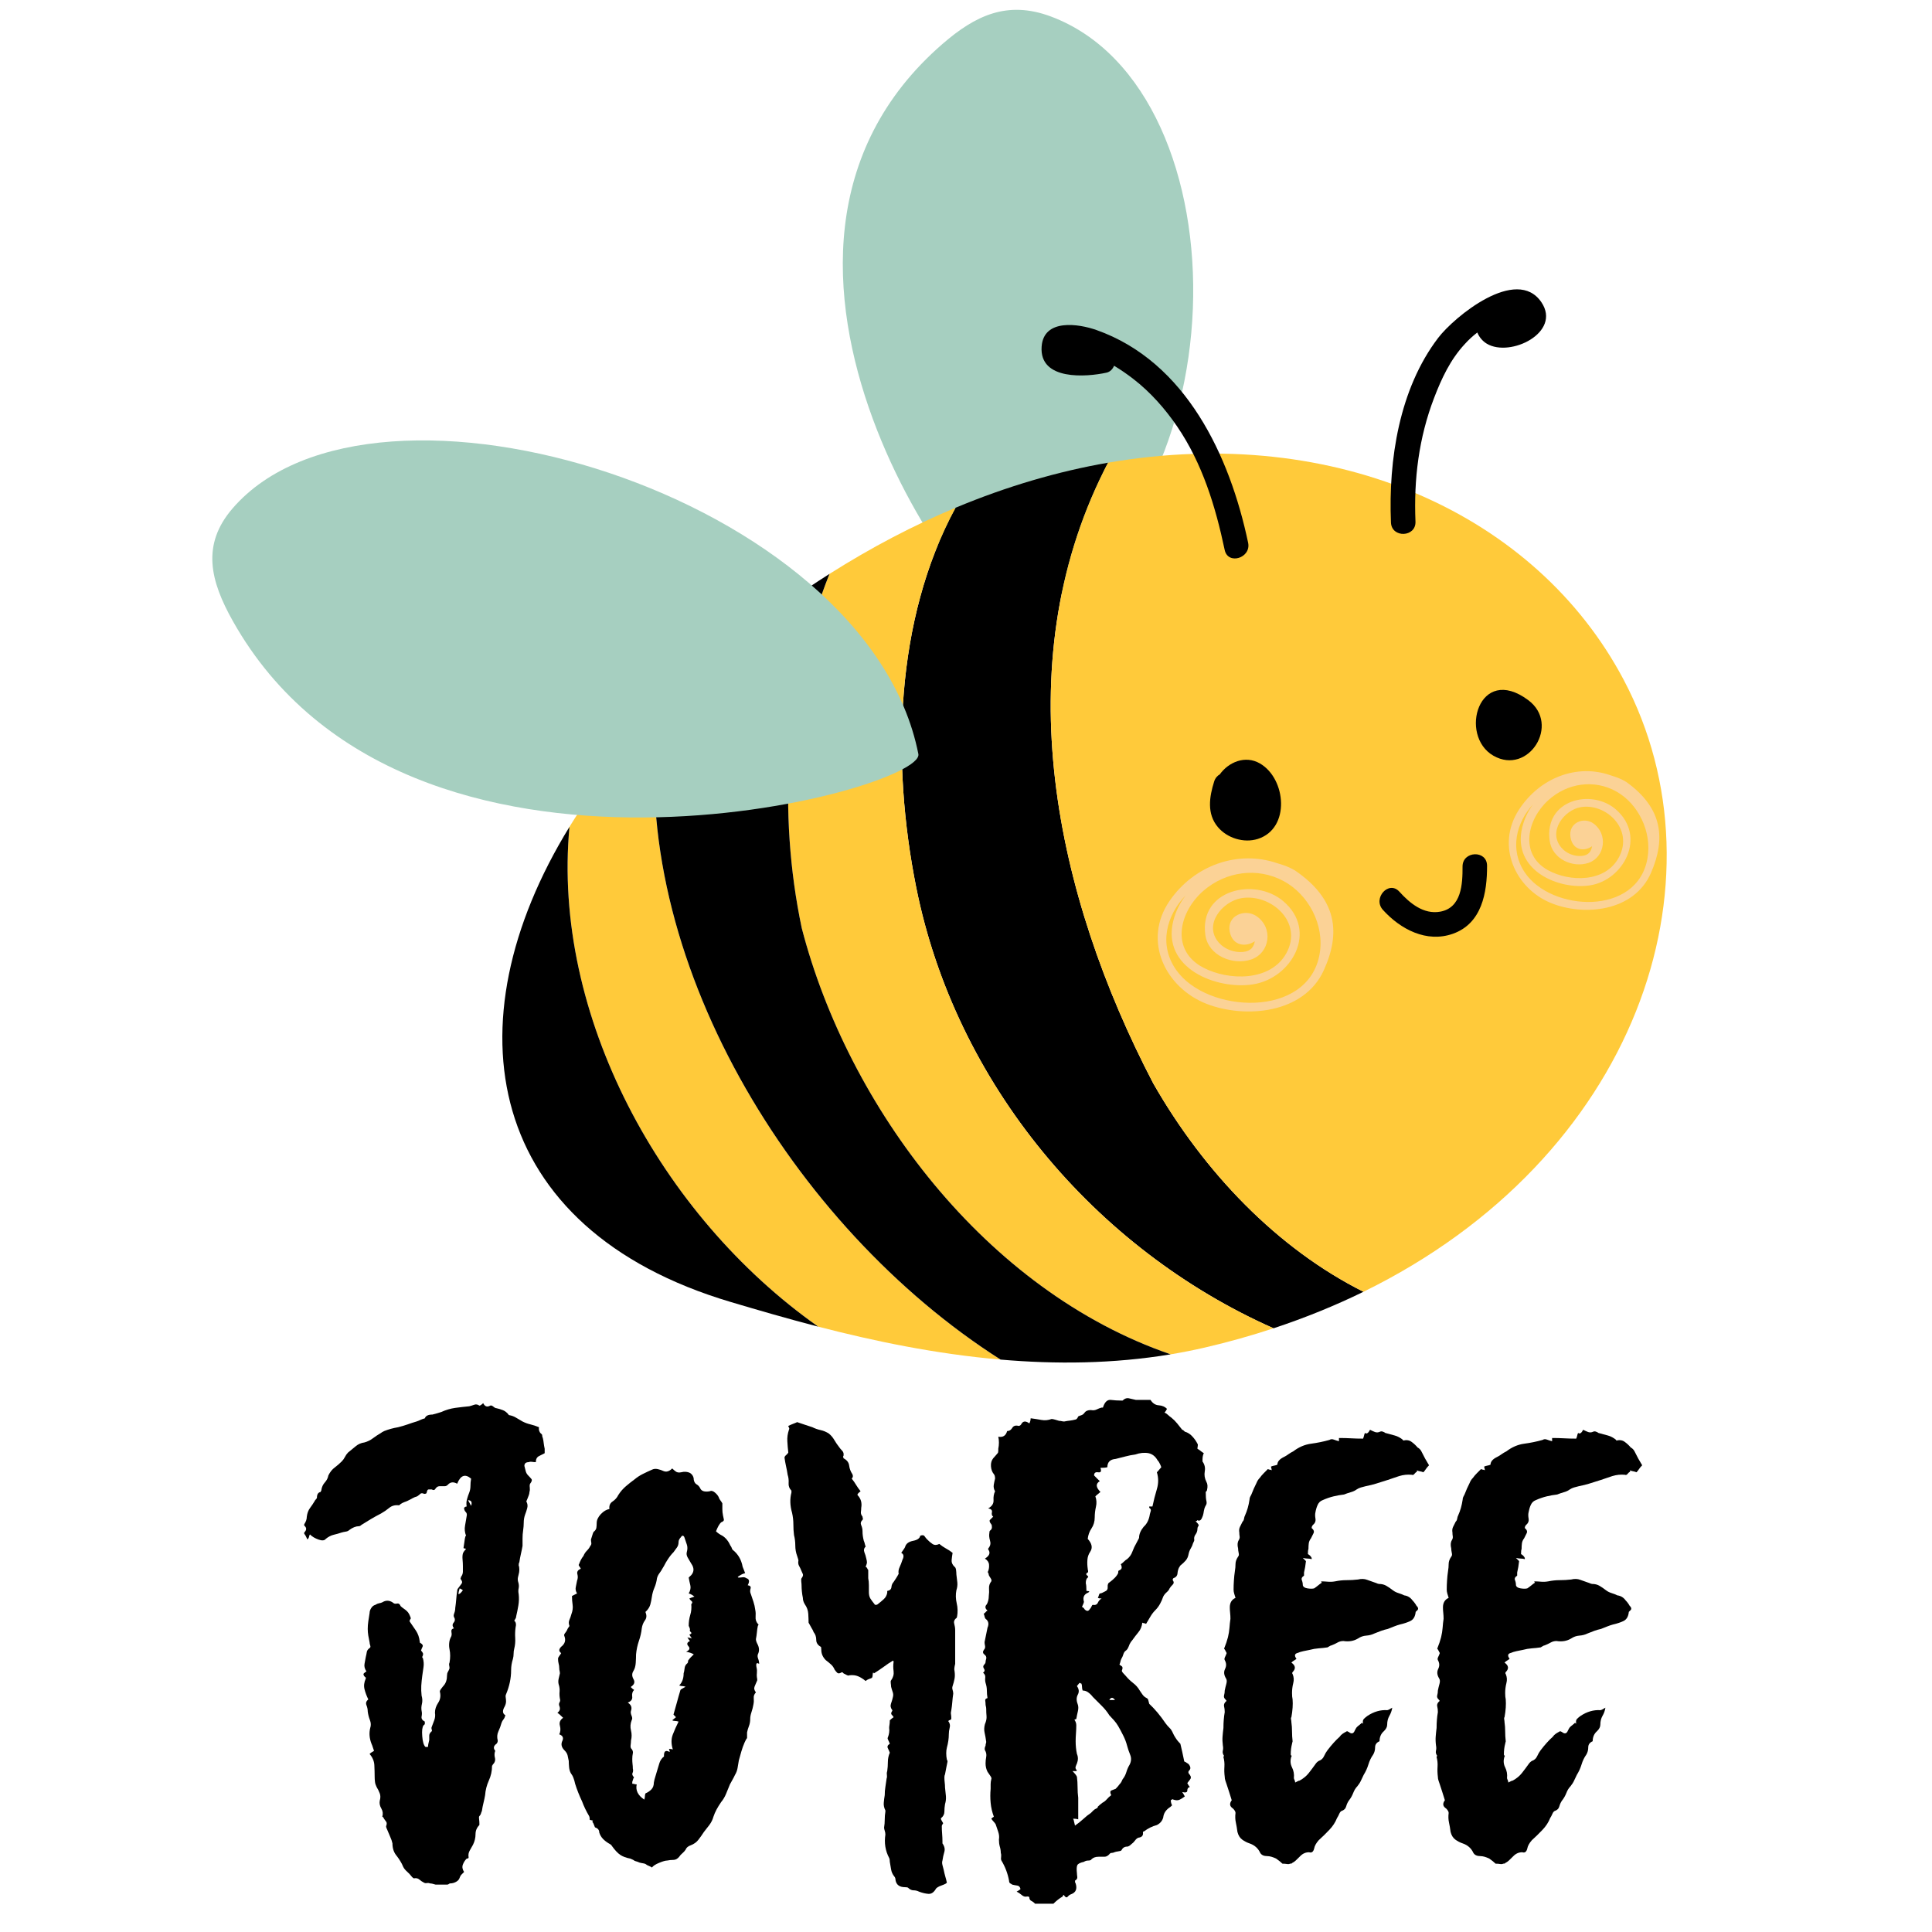
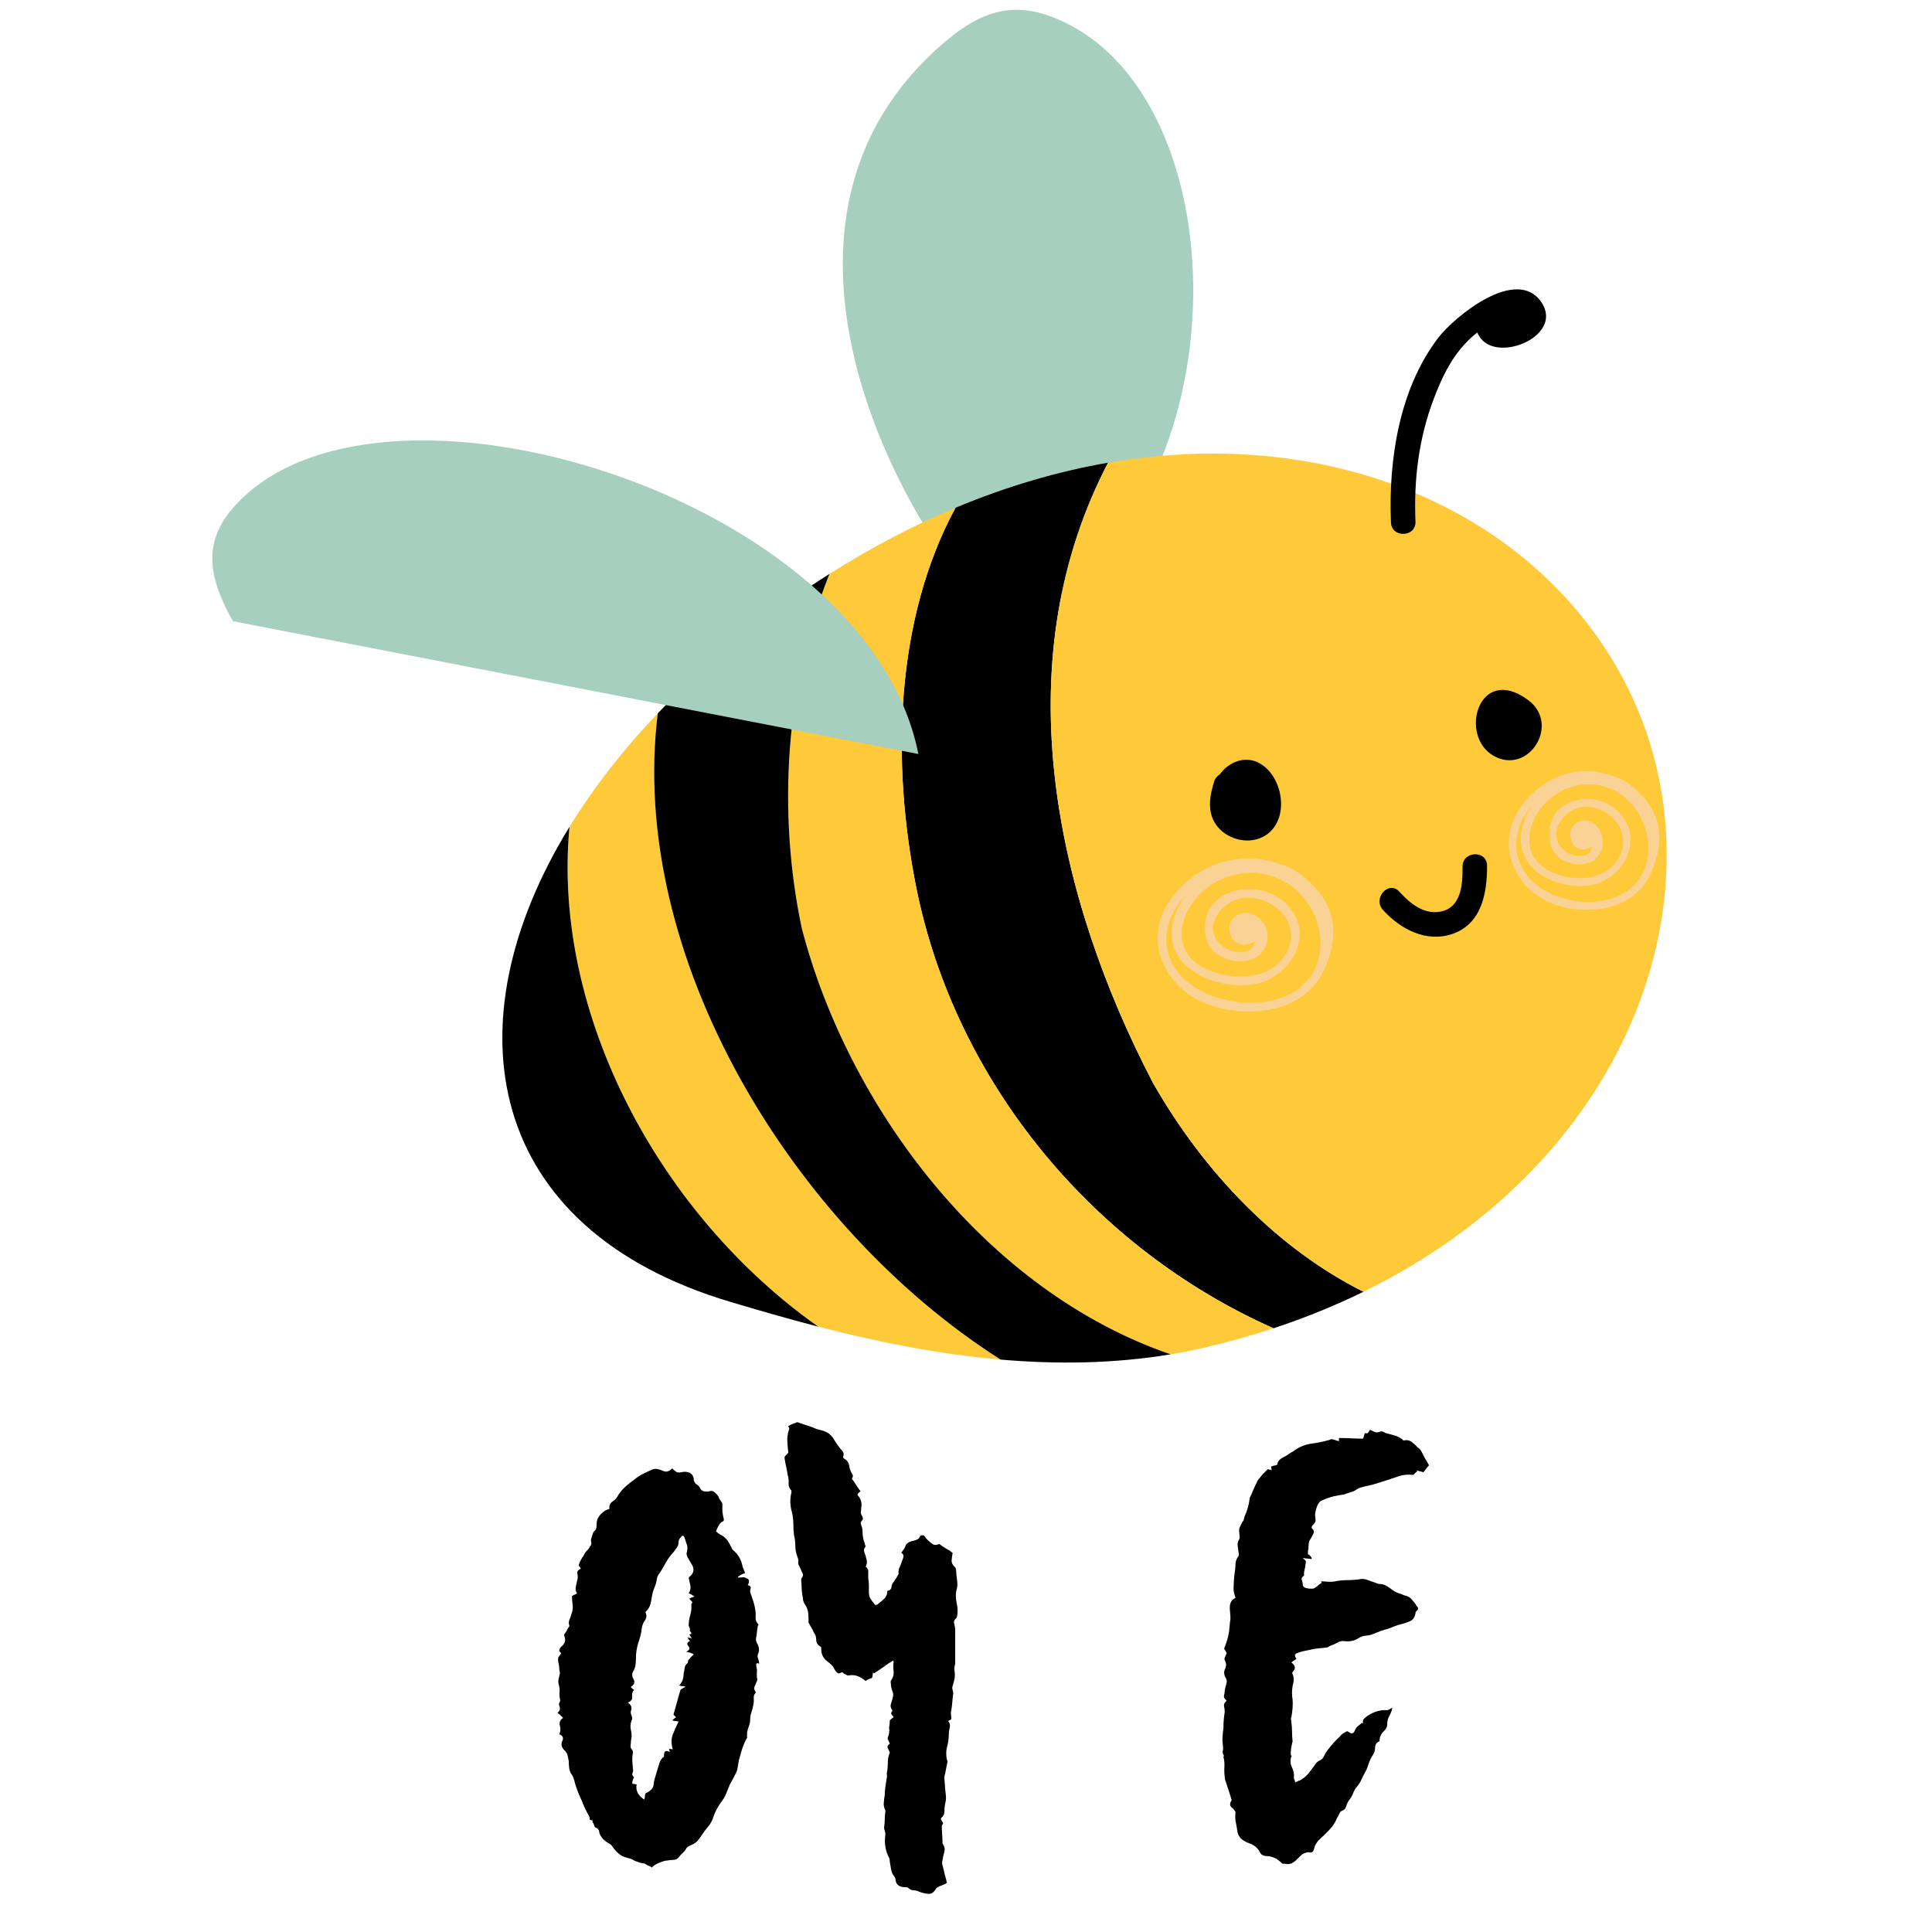
<svg xmlns="http://www.w3.org/2000/svg" version="1.0" preserveAspectRatio="xMidYMid meet" height="500" viewBox="0 0 375 375" zoomAndPan="magnify" width="500">
  <defs>
    <g />
    <clipPath id="5d8e229992">
      <path clip-rule="nonzero" d="M 126 111 L 228 111 L 228 264.75 L 126 264.75 Z M 126 111" />
    </clipPath>
    <clipPath id="d2901da734">
      <rect height="135" y="0" width="264" x="0" />
    </clipPath>
  </defs>
  <path fill-rule="nonzero" fill-opacity="1" d="M 196.508 120.875 C 241.785 100.934 242.156 17.434 203.949 3.191 C 195.43 0.012 189.219 3.098 182.992 8.484 C 135.109 49.91 190.117 123.688 196.508 120.875" fill="#a6cfc0" />
  <path fill-rule="nonzero" fill-opacity="1" d="M 223.84 210.277 C 204.801 173.785 195.281 129.363 214.32 91.281 C 214.551 90.777 214.828 90.301 215.082 89.809 C 205.434 91.477 195.504 94.363 185.469 98.555 C 173.695 120.262 173.004 148.062 177.828 172.199 C 185.449 210.309 212.504 242.438 247.191 257.82 C 253.367 255.777 259.191 253.402 264.648 250.73 C 247.945 242.348 233.742 227.605 223.84 210.277" fill="#000000" />
  <path fill-rule="nonzero" fill-opacity="1" d="M 177.828 172.199 C 173.004 148.062 173.695 120.262 185.469 98.555 C 177.359 101.945 169.176 106.219 161 111.395 C 152.324 133.078 150.934 157.895 155.617 180.133 C 164.609 214.816 191.285 250.531 227.223 262.875 C 229.418 262.508 231.613 262.078 233.809 261.57 C 238.449 260.5 242.902 259.238 247.191 257.82 C 212.504 242.438 185.449 210.309 177.828 172.199" fill="#ffca3a" />
  <path fill-rule="nonzero" fill-opacity="1" d="M 127.676 138.457 C 120.84 145.613 115.117 153.027 110.535 160.488 C 107.113 196.91 128.141 235.875 158.812 257.5 C 169.496 260.27 181.531 262.801 194.215 263.895 C 153.773 238.176 121.801 185.562 127.676 138.457" fill="#ffca3a" />
  <path fill-rule="nonzero" fill-opacity="1" d="M 110.535 160.488 C 86.992 198.832 94.148 238.555 141.848 252.719 C 146.961 254.238 152.664 255.906 158.812 257.5 C 128.141 235.875 107.113 196.91 110.535 160.488" fill="#000000" />
  <g clip-path="url(#5d8e229992)">
    <path fill-rule="nonzero" fill-opacity="1" d="M 155.617 180.133 C 150.934 157.895 152.324 133.078 161 111.395 C 155.219 115.059 149.441 119.16 143.695 123.781 C 137.832 128.5 132.488 133.418 127.676 138.457 C 121.801 185.562 153.773 238.176 194.215 263.895 C 204.902 264.816 216.035 264.734 227.223 262.875 C 191.285 250.531 164.609 214.816 155.617 180.133" fill="#000000" />
  </g>
  <path fill-rule="nonzero" fill-opacity="1" d="M 315.152 131.941 C 298.301 100.074 259.617 82.121 215.082 89.809 C 214.828 90.301 214.551 90.777 214.32 91.281 C 195.281 129.363 204.801 173.785 223.84 210.277 C 233.742 227.605 247.945 242.348 264.648 250.73 C 317.543 224.816 335.926 171.219 315.152 131.941" fill="#ffca3a" />
-   <path fill-rule="nonzero" fill-opacity="1" d="M 178.254 146.352 C 168.336 96.109 72.484 66.988 45.145 98.68 C 39.047 105.742 40.809 112.754 45.211 120.574 C 79.066 180.715 179.656 153.441 178.254 146.352" fill="#a6cfc0" />
+   <path fill-rule="nonzero" fill-opacity="1" d="M 178.254 146.352 C 168.336 96.109 72.484 66.988 45.145 98.68 C 39.047 105.742 40.809 112.754 45.211 120.574 " fill="#a6cfc0" />
  <path fill-rule="nonzero" fill-opacity="1" d="M 244.543 148.18 C 241.676 146.531 238.449 147.945 236.766 150.297 C 236.281 150.578 235.875 151.023 235.668 151.684 C 234.727 154.672 234.211 157.961 236.398 160.547 C 238.207 162.688 241.434 163.691 244.137 162.836 C 250.508 160.824 249.664 151.125 244.543 148.18" fill="#000000" />
  <path fill-rule="nonzero" fill-opacity="1" d="M 296.629 135.895 C 287.043 128.766 283.066 142.793 289.879 146.688 C 296.672 150.566 302.961 140.602 296.629 135.895" fill="#000000" />
  <path fill-rule="nonzero" fill-opacity="1" d="M 283.879 168.199 C 283.895 171.594 283.691 176.203 279.547 176.953 C 276.309 177.535 273.637 175.309 271.613 173.07 C 269.562 170.805 266.379 174.344 268.418 176.602 C 271.82 180.367 276.895 183.055 282.016 181.238 C 287.633 179.238 288.66 173.273 288.637 168.023 C 288.617 164.949 283.863 165.145 283.879 168.199" fill="#000000" />
  <path fill-rule="nonzero" fill-opacity="1" d="M 256.129 185.215 C 253.895 197.746 234.281 196.75 228.312 188.289 C 224.844 183.375 226.402 177.645 230.164 173.766 C 229.055 175.191 228.211 176.848 227.742 178.703 C 225.414 187.934 236.098 192.145 243.164 191.07 C 250.719 189.922 255.961 180.672 249.02 174.867 C 243.512 170.258 232.688 172.672 233.965 181.52 C 234.539 185.508 239.297 187.406 242.801 186.254 C 246.523 185.023 247.207 180.059 243.859 177.809 C 241.645 176.324 238.121 177.684 238.68 180.781 C 239.184 183.59 241.777 183.906 243.562 182.695 C 243.352 183.805 242.801 184.633 241.25 184.773 C 239.539 184.93 237.703 184.242 236.586 182.977 C 233.484 179.457 237.301 174.949 240.949 174.336 C 246.625 173.375 253.023 178.949 249.684 185.008 C 246.625 190.555 238.449 190.375 233.57 187.82 C 227.082 184.426 228.867 176.977 233.602 172.887 C 237.926 169.141 244.051 168.285 249.109 170.996 C 253.977 173.598 257.141 179.535 256.129 185.215 Z M 251.352 168.953 C 249.875 168.066 248.352 167.699 247.859 167.531 C 240.227 164.941 231.762 167.961 227.02 174.855 C 221.684 182.609 226.223 191.746 234.223 194.855 C 241.664 197.742 253.074 196.785 256.922 188.383 C 260.285 181.027 259.52 174.516 251.352 168.953" fill="#fbd296" />
  <path fill-rule="nonzero" fill-opacity="1" d="M 319.785 166.535 C 317.875 177.883 301.062 176.98 295.945 169.32 C 292.973 164.867 294.309 159.676 297.531 156.16 C 296.582 157.453 295.855 158.949 295.453 160.633 C 293.461 168.996 302.621 172.809 308.676 171.836 C 315.148 170.793 319.645 162.414 313.695 157.156 C 308.973 152.984 299.695 155.172 300.789 163.184 C 301.285 166.801 305.363 168.52 308.363 167.473 C 311.555 166.355 312.141 161.863 309.27 159.824 C 307.375 158.477 304.355 159.711 304.832 162.516 C 305.262 165.059 307.484 165.348 309.02 164.25 C 308.836 165.258 308.363 166.008 307.035 166.133 C 305.566 166.273 303.996 165.652 303.039 164.504 C 300.379 161.316 303.652 157.234 306.777 156.676 C 311.641 155.809 317.125 160.859 314.262 166.344 C 311.641 171.371 304.633 171.207 300.449 168.895 C 294.891 165.816 296.422 159.07 300.48 155.363 C 304.188 151.969 309.434 151.199 313.77 153.652 C 317.945 156.012 320.656 161.387 319.785 166.535 Z M 315.695 151.801 C 314.426 151 313.121 150.664 312.699 150.516 C 306.156 148.172 298.902 150.906 294.836 157.148 C 290.266 164.172 294.156 172.449 301.012 175.262 C 307.391 177.879 317.172 177.012 320.469 169.398 C 323.352 162.738 322.695 156.844 315.695 151.801" fill="#fbd296" />
-   <path fill-rule="nonzero" fill-opacity="1" d="M 242.258 105.34 C 238.723 88.543 230.223 70.219 212.824 64.059 C 209.379 62.84 202.578 61.785 202.18 67.266 C 201.699 73.938 210.93 73.18 214.777 72.332 C 215.477 72.176 215.98 71.637 216.242 70.988 C 217.539 71.773 218.793 72.633 219.984 73.559 C 223.305 76.125 226.148 79.344 228.504 82.805 C 233.387 89.973 235.938 98.332 237.707 106.734 C 238.34 109.734 242.887 108.312 242.258 105.34" fill="#000000" />
  <path fill-rule="nonzero" fill-opacity="1" d="M 299.188 58.668 C 294.359 51.516 282.234 61.527 279.145 65.586 C 271.578 75.516 269.484 89.277 269.984 101.418 C 270.113 104.484 274.871 104.301 274.742 101.234 C 274.402 92.992 275.391 84.977 278.352 77.25 C 279.805 73.461 281.504 69.809 284.312 66.785 C 285.059 65.953 285.875 65.211 286.746 64.539 C 287.102 65.43 287.766 66.219 288.594 66.715 C 293.121 69.43 303.145 64.539 299.188 58.668" fill="#000000" />
  <g transform="matrix(1, 0, 0, 1, 56, 240)">
    <g clip-path="url(#d2901da734)">
      <g fill-opacity="1" fill="#000000">
        <g transform="translate(1.456, 122.114)">
          <g>
-             <path d="M 1.594 -66.25 C 1.758 -66.5 1.883 -66.742 1.969 -66.984 C 2.051 -67.234 2.094 -67.484 2.094 -67.734 C 2.176 -68.391 2.379 -68.941 2.703 -69.391 C 3.035 -69.836 3.328 -70.27 3.578 -70.688 C 3.648 -70.844 3.75 -70.984 3.875 -71.109 C 4 -71.234 4.062 -71.336 4.062 -71.422 C 4.062 -72.078 4.305 -72.445 4.797 -72.531 C 4.797 -72.613 4.816 -72.676 4.859 -72.719 C 4.898 -72.758 4.922 -72.82 4.922 -72.906 C 5.004 -73.477 5.227 -73.969 5.594 -74.375 C 5.969 -74.789 6.195 -75.242 6.281 -75.734 C 6.602 -76.391 7.008 -76.898 7.5 -77.266 C 8 -77.641 8.453 -78.031 8.859 -78.438 C 9.109 -78.688 9.316 -78.973 9.484 -79.297 C 9.648 -79.629 9.852 -79.922 10.094 -80.172 C 10.594 -80.578 11.086 -80.984 11.578 -81.391 C 12.066 -81.805 12.641 -82.055 13.297 -82.141 C 13.867 -82.297 14.398 -82.555 14.891 -82.922 C 15.391 -83.297 15.926 -83.648 16.5 -83.984 C 16.582 -84.066 16.785 -84.188 17.109 -84.344 C 17.523 -84.508 17.957 -84.656 18.406 -84.781 C 18.863 -84.906 19.336 -85.008 19.828 -85.094 C 20.484 -85.258 21.098 -85.441 21.672 -85.641 C 22.242 -85.848 22.816 -86.035 23.391 -86.203 C 23.641 -86.285 23.883 -86.383 24.125 -86.5 C 24.375 -86.625 24.664 -86.727 25 -86.812 C 25.164 -87.301 25.656 -87.547 26.469 -87.547 C 27.125 -87.711 27.703 -87.879 28.203 -88.047 C 29.098 -88.453 30 -88.719 30.906 -88.844 C 31.812 -88.969 32.719 -89.07 33.625 -89.156 C 33.945 -89.238 34.27 -89.336 34.594 -89.453 C 34.926 -89.578 35.258 -89.52 35.594 -89.281 C 35.75 -89.281 35.992 -89.441 36.328 -89.766 C 36.648 -89.109 37.102 -88.945 37.688 -89.281 C 37.844 -89.363 38.047 -89.301 38.297 -89.094 C 38.547 -88.883 38.75 -88.781 38.906 -88.781 C 39.32 -88.695 39.734 -88.57 40.141 -88.406 C 40.555 -88.25 40.926 -87.961 41.25 -87.547 C 41.25 -87.473 41.289 -87.438 41.375 -87.438 C 41.863 -87.352 42.312 -87.188 42.719 -86.938 C 43.133 -86.688 43.551 -86.441 43.969 -86.203 C 44.457 -85.953 44.969 -85.766 45.5 -85.641 C 46.031 -85.516 46.582 -85.332 47.156 -85.094 C 47.082 -84.594 47.207 -84.18 47.531 -83.859 C 47.695 -83.773 47.781 -83.648 47.781 -83.484 C 47.781 -83.328 47.82 -83.164 47.906 -83 C 47.988 -82.664 48.047 -82.332 48.078 -82 C 48.117 -81.676 48.18 -81.312 48.266 -80.906 C 48.266 -80.82 48.266 -80.695 48.266 -80.531 C 48.266 -80.363 48.266 -80.203 48.266 -80.047 C 47.941 -79.879 47.57 -79.691 47.156 -79.484 C 46.75 -79.273 46.547 -78.883 46.547 -78.312 C 46.297 -78.312 46.047 -78.332 45.797 -78.375 C 45.555 -78.414 45.352 -78.395 45.188 -78.312 C 44.613 -78.312 44.328 -78.066 44.328 -77.578 C 44.41 -77.254 44.492 -76.926 44.578 -76.594 C 44.66 -76.258 44.82 -75.973 45.062 -75.734 C 45.312 -75.484 45.52 -75.254 45.688 -75.047 C 45.852 -74.848 45.77 -74.539 45.438 -74.125 C 45.352 -73.969 45.332 -73.723 45.375 -73.391 C 45.414 -73.066 45.395 -72.781 45.312 -72.531 C 45.312 -72.363 45.27 -72.156 45.188 -71.906 C 45.102 -71.664 45.023 -71.461 44.953 -71.297 C 44.785 -70.891 44.703 -70.688 44.703 -70.688 C 44.941 -70.27 45 -69.836 44.875 -69.391 C 44.758 -68.941 44.617 -68.508 44.453 -68.094 C 44.285 -67.602 44.203 -67.109 44.203 -66.609 C 44.203 -66.117 44.16 -65.586 44.078 -65.016 C 44.004 -64.523 43.969 -64.031 43.969 -63.531 C 43.969 -63.039 43.969 -62.551 43.969 -62.062 C 43.883 -61.57 43.781 -61.055 43.656 -60.516 C 43.531 -59.984 43.426 -59.43 43.344 -58.859 C 43.258 -58.773 43.219 -58.57 43.219 -58.25 C 43.301 -58.082 43.344 -57.832 43.344 -57.5 C 43.344 -57.094 43.281 -56.68 43.156 -56.266 C 43.031 -55.859 43.008 -55.492 43.094 -55.172 C 43.258 -54.672 43.301 -54.234 43.219 -53.859 C 43.133 -53.492 43.133 -53.109 43.219 -52.703 C 43.301 -51.961 43.281 -51.223 43.156 -50.484 C 43.031 -49.742 42.891 -49.047 42.734 -48.391 C 42.734 -48.223 42.691 -48.078 42.609 -47.953 C 42.523 -47.836 42.441 -47.695 42.359 -47.531 C 42.691 -47.281 42.773 -46.828 42.609 -46.172 C 42.523 -45.516 42.504 -44.836 42.547 -44.141 C 42.586 -43.441 42.523 -42.766 42.359 -42.109 C 42.273 -41.785 42.234 -41.457 42.234 -41.125 C 42.234 -40.801 42.191 -40.473 42.109 -40.141 C 41.867 -39.398 41.75 -38.66 41.75 -37.922 C 41.75 -36.367 41.422 -34.812 40.766 -33.25 C 40.68 -33.082 40.66 -32.875 40.703 -32.625 C 40.742 -32.383 40.766 -32.141 40.766 -31.891 C 40.766 -31.566 40.68 -31.238 40.516 -30.906 C 40.023 -30.082 40.066 -29.508 40.641 -29.188 C 40.555 -28.852 40.43 -28.582 40.266 -28.375 C 40.098 -28.176 39.973 -27.953 39.891 -27.703 C 39.734 -27.129 39.531 -26.578 39.281 -26.047 C 39.031 -25.516 38.988 -24.922 39.156 -24.266 C 39.156 -24.016 39.07 -23.805 38.906 -23.641 C 38.332 -23.234 38.254 -22.781 38.672 -22.281 C 38.504 -21.875 38.484 -21.422 38.609 -20.922 C 38.734 -20.43 38.586 -19.984 38.172 -19.578 C 38.172 -19.492 38.148 -19.453 38.109 -19.453 C 38.066 -19.453 38.047 -19.41 38.047 -19.328 C 38.047 -18.348 37.836 -17.406 37.422 -16.5 C 37.016 -15.594 36.773 -14.648 36.703 -13.672 C 36.617 -13.18 36.516 -12.688 36.391 -12.188 C 36.266 -11.695 36.16 -11.164 36.078 -10.594 C 35.992 -10.426 35.93 -10.258 35.891 -10.094 C 35.848 -9.926 35.75 -9.766 35.594 -9.609 C 35.508 -9.523 35.488 -9.336 35.531 -9.047 C 35.57 -8.766 35.594 -8.5 35.594 -8.25 C 35.594 -8 35.594 -7.875 35.594 -7.875 C 35.094 -7.383 34.844 -6.789 34.844 -6.094 C 34.844 -5.395 34.68 -4.719 34.359 -4.062 C 34.191 -3.738 33.984 -3.367 33.734 -2.953 C 33.492 -2.547 33.414 -2.094 33.5 -1.594 C 33.5 -1.438 33.375 -1.359 33.125 -1.359 C 32.789 -1.023 32.539 -0.629 32.375 -0.172 C 32.219 0.273 32.301 0.742 32.625 1.234 C 32.469 1.398 32.305 1.562 32.141 1.719 C 31.973 1.883 31.848 2.094 31.766 2.344 C 31.68 2.664 31.453 2.93 31.078 3.141 C 30.711 3.348 30.328 3.453 29.922 3.453 C 29.836 3.453 29.754 3.488 29.672 3.562 C 29.586 3.645 29.469 3.688 29.312 3.688 C 28.977 3.688 28.625 3.688 28.25 3.688 C 27.883 3.688 27.5 3.688 27.094 3.688 C 26.602 3.531 26.234 3.453 25.984 3.453 C 25.816 3.367 25.629 3.348 25.422 3.391 C 25.223 3.43 25.039 3.41 24.875 3.328 C 24.539 3.16 24.227 2.953 23.938 2.703 C 23.656 2.461 23.312 2.383 22.906 2.469 C 22.82 2.469 22.695 2.383 22.531 2.219 C 22.207 1.801 21.879 1.445 21.547 1.156 C 21.223 0.875 20.977 0.57 20.812 0.25 C 20.645 -0.164 20.457 -0.535 20.25 -0.859 C 20.051 -1.191 19.828 -1.52 19.578 -1.844 C 19.004 -2.5 18.719 -3.32 18.719 -4.312 C 18.633 -4.719 18.488 -5.145 18.281 -5.594 C 18.082 -6.051 17.898 -6.484 17.734 -6.891 C 17.566 -7.223 17.484 -7.473 17.484 -7.641 C 17.648 -8.047 17.648 -8.348 17.484 -8.547 C 17.316 -8.754 17.156 -8.984 17 -9.234 C 17 -9.316 16.957 -9.379 16.875 -9.422 C 16.789 -9.461 16.75 -9.484 16.75 -9.484 C 16.914 -10.055 16.852 -10.586 16.562 -11.078 C 16.27 -11.578 16.164 -12.07 16.25 -12.562 C 16.414 -13.133 16.414 -13.625 16.25 -14.031 C 16.094 -14.445 15.891 -14.859 15.641 -15.266 C 15.473 -15.598 15.367 -15.926 15.328 -16.25 C 15.285 -16.582 15.266 -16.91 15.266 -17.234 C 15.266 -17.973 15.242 -18.734 15.203 -19.516 C 15.16 -20.297 14.852 -21.016 14.281 -21.672 C 14.445 -21.836 14.609 -21.961 14.766 -22.047 C 14.93 -22.129 15.055 -22.207 15.141 -22.281 C 15.055 -22.531 14.973 -22.773 14.891 -23.016 C 14.816 -23.266 14.738 -23.473 14.656 -23.641 C 14.238 -24.711 14.156 -25.738 14.406 -26.719 C 14.57 -27.207 14.551 -27.719 14.344 -28.25 C 14.133 -28.789 13.992 -29.348 13.922 -29.922 C 13.922 -30.328 13.836 -30.734 13.672 -31.141 C 13.504 -31.555 13.625 -31.93 14.031 -32.266 C 13.707 -32.922 13.461 -33.578 13.297 -34.234 C 13.129 -34.891 13.211 -35.586 13.547 -36.328 C 13.547 -36.328 13.547 -36.367 13.547 -36.453 C 13.547 -36.535 13.504 -36.578 13.422 -36.578 C 13.098 -36.898 13.016 -37.145 13.172 -37.312 C 13.336 -37.477 13.504 -37.602 13.672 -37.688 C 13.336 -38.176 13.211 -38.664 13.297 -39.156 C 13.379 -39.645 13.461 -40.098 13.547 -40.516 C 13.629 -40.836 13.691 -41.145 13.734 -41.438 C 13.773 -41.727 13.957 -41.992 14.281 -42.234 C 14.445 -42.316 14.488 -42.477 14.406 -42.719 C 14.32 -42.969 14.281 -43.176 14.281 -43.344 C 14.195 -43.758 14.113 -44.191 14.031 -44.641 C 13.957 -45.086 13.922 -45.52 13.922 -45.938 C 13.922 -46.426 13.957 -46.914 14.031 -47.406 C 14.113 -47.895 14.195 -48.43 14.281 -49.016 C 14.281 -49.336 14.383 -49.66 14.594 -49.984 C 14.801 -50.316 15.066 -50.523 15.391 -50.609 C 15.641 -50.773 15.883 -50.879 16.125 -50.922 C 16.375 -50.961 16.582 -51.023 16.75 -51.109 C 17.406 -51.516 18.062 -51.516 18.719 -51.109 C 18.969 -50.859 19.254 -50.773 19.578 -50.859 C 19.91 -50.941 20.156 -50.773 20.312 -50.359 C 20.477 -50.203 20.68 -50.039 20.922 -49.875 C 21.172 -49.707 21.379 -49.539 21.547 -49.375 C 21.711 -49.219 21.859 -49.016 21.984 -48.766 C 22.109 -48.516 22.207 -48.27 22.281 -48.031 C 22.281 -47.945 22.238 -47.863 22.156 -47.781 C 22.082 -47.695 22.047 -47.57 22.047 -47.406 C 22.453 -46.832 22.859 -46.238 23.266 -45.625 C 23.68 -45.008 23.93 -44.289 24.016 -43.469 C 24.016 -43.301 24.055 -43.219 24.141 -43.219 C 24.547 -42.977 24.688 -42.734 24.562 -42.484 C 24.438 -42.234 24.336 -41.988 24.266 -41.75 C 24.422 -41.582 24.539 -41.414 24.625 -41.25 C 24.707 -41.082 24.664 -40.836 24.5 -40.516 C 24.5 -40.516 24.5 -40.492 24.5 -40.453 C 24.5 -40.41 24.539 -40.348 24.625 -40.266 C 24.789 -39.691 24.832 -39.117 24.75 -38.547 C 24.664 -37.973 24.582 -37.395 24.5 -36.812 C 24.414 -36.156 24.352 -35.52 24.312 -34.906 C 24.281 -34.289 24.301 -33.656 24.375 -33 C 24.539 -32.426 24.562 -31.891 24.438 -31.391 C 24.32 -30.898 24.301 -30.453 24.375 -30.047 C 24.457 -29.711 24.457 -29.344 24.375 -28.938 C 24.301 -28.531 24.508 -28.203 25 -27.953 C 25 -27.867 25 -27.785 25 -27.703 C 25 -27.617 25 -27.535 25 -27.453 C 24.914 -27.379 24.852 -27.32 24.812 -27.281 C 24.77 -27.238 24.75 -27.219 24.75 -27.219 C 24.5 -26.883 24.414 -26.18 24.5 -25.109 C 24.582 -24.047 24.789 -23.352 25.125 -23.031 C 25.125 -23.031 25.16 -23.031 25.234 -23.031 C 25.316 -23.031 25.441 -23.031 25.609 -23.031 C 25.609 -23.27 25.691 -23.719 25.859 -24.375 C 25.859 -24.707 25.859 -24.992 25.859 -25.234 C 25.859 -25.484 25.984 -25.734 26.234 -25.984 C 26.391 -26.066 26.426 -26.207 26.344 -26.406 C 26.27 -26.613 26.273 -26.801 26.359 -26.969 C 26.516 -27.375 26.676 -27.801 26.844 -28.25 C 27.008 -28.707 27.051 -29.18 26.969 -29.672 C 26.969 -30.328 27.172 -30.961 27.578 -31.578 C 27.992 -32.203 28.117 -32.883 27.953 -33.625 C 27.867 -33.781 27.93 -34 28.141 -34.281 C 28.348 -34.57 28.531 -34.801 28.688 -34.969 C 29.102 -35.457 29.312 -36.113 29.312 -36.938 C 29.312 -37.188 29.367 -37.41 29.484 -37.609 C 29.609 -37.816 29.711 -38.047 29.797 -38.297 C 29.797 -38.461 29.773 -38.645 29.734 -38.844 C 29.691 -39.051 29.711 -39.238 29.797 -39.406 C 29.961 -40.312 29.961 -41.172 29.797 -41.984 C 29.711 -42.398 29.691 -42.812 29.734 -43.219 C 29.773 -43.633 29.879 -44.004 30.047 -44.328 C 30.211 -44.578 30.254 -44.906 30.172 -45.312 C 30.086 -45.727 30.25 -45.973 30.656 -46.047 C 30.332 -46.461 30.312 -46.832 30.594 -47.156 C 30.883 -47.488 30.906 -47.859 30.656 -48.266 C 30.57 -48.43 30.594 -48.676 30.719 -49 C 30.844 -49.332 30.906 -49.664 30.906 -50 C 30.988 -50.57 31.051 -51.125 31.094 -51.656 C 31.133 -52.188 31.195 -52.738 31.281 -53.312 C 31.281 -53.477 31.32 -53.625 31.406 -53.75 C 31.488 -53.875 31.566 -53.977 31.641 -54.062 C 31.805 -54.301 31.973 -54.523 32.141 -54.734 C 32.305 -54.941 32.266 -55.207 32.016 -55.531 C 31.93 -55.613 31.91 -55.695 31.953 -55.781 C 31.992 -55.863 32.016 -55.945 32.016 -56.031 C 32.266 -56.352 32.391 -56.695 32.391 -57.062 C 32.391 -57.438 32.391 -57.789 32.391 -58.125 C 32.391 -58.531 32.367 -58.957 32.328 -59.406 C 32.285 -59.863 32.305 -60.254 32.391 -60.578 C 32.473 -60.828 32.676 -61.117 33 -61.453 C 32.914 -61.523 32.812 -61.562 32.688 -61.562 C 32.57 -61.562 32.516 -61.602 32.516 -61.688 C 32.586 -62.102 32.645 -62.492 32.688 -62.859 C 32.727 -63.234 32.789 -63.582 32.875 -63.906 C 32.875 -63.906 32.895 -63.926 32.938 -63.969 C 32.977 -64.008 33 -64.031 33 -64.031 C 32.75 -64.688 32.688 -65.344 32.812 -66 C 32.938 -66.656 33.039 -67.27 33.125 -67.844 C 33.207 -68.176 33.145 -68.441 32.938 -68.641 C 32.727 -68.848 32.625 -69.117 32.625 -69.453 C 32.789 -69.617 32.957 -69.703 33.125 -69.703 C 33.039 -70.191 33.062 -70.66 33.188 -71.109 C 33.312 -71.566 33.457 -72 33.625 -72.406 C 33.781 -72.812 33.859 -73.238 33.859 -73.688 C 33.859 -74.145 33.898 -74.617 33.984 -75.109 C 32.836 -76.098 31.938 -75.77 31.281 -74.125 C 30.539 -74.539 29.926 -74.461 29.438 -73.891 C 29.27 -73.723 29.062 -73.641 28.812 -73.641 C 28.488 -73.641 28.16 -73.641 27.828 -73.641 C 27.504 -73.641 27.219 -73.43 26.969 -73.016 C 26.801 -72.859 26.598 -72.859 26.359 -73.016 C 26.109 -73.016 25.898 -73.016 25.734 -73.016 C 25.566 -73.016 25.441 -72.812 25.359 -72.406 C 25.359 -72.238 25.195 -72.156 24.875 -72.156 C 24.539 -72.32 24.289 -72.32 24.125 -72.156 C 23.969 -72 23.766 -71.836 23.516 -71.672 C 23.191 -71.586 22.883 -71.461 22.594 -71.297 C 22.312 -71.129 22.004 -70.969 21.672 -70.812 C 21.504 -70.727 21.297 -70.645 21.047 -70.562 C 20.805 -70.477 20.562 -70.352 20.312 -70.188 C 20.156 -70.02 20.035 -69.938 19.953 -69.938 C 19.211 -70.02 18.594 -69.852 18.094 -69.438 C 17.602 -69.031 17.07 -68.664 16.5 -68.344 C 15.844 -68.008 15.207 -67.66 14.594 -67.297 C 13.977 -66.93 13.344 -66.539 12.688 -66.125 C 12.52 -65.957 12.352 -65.875 12.188 -65.875 C 11.613 -65.875 11 -65.629 10.344 -65.141 C 10.176 -64.973 9.945 -64.867 9.656 -64.828 C 9.375 -64.785 9.109 -64.727 8.859 -64.656 C 8.367 -64.488 7.859 -64.344 7.328 -64.219 C 6.797 -64.094 6.281 -63.828 5.781 -63.422 C 5.539 -63.086 5.07 -63.039 4.375 -63.281 C 3.676 -63.531 3.117 -63.863 2.703 -64.281 C 2.629 -64.195 2.57 -64.051 2.531 -63.844 C 2.488 -63.645 2.383 -63.461 2.219 -63.297 C 1.969 -63.867 1.758 -64.238 1.594 -64.406 C 1.594 -64.488 1.594 -64.531 1.594 -64.531 C 1.594 -64.531 1.594 -64.57 1.594 -64.656 C 2.094 -65.145 2.094 -65.594 1.594 -66 C 1.594 -66 1.594 -66.02 1.594 -66.062 C 1.594 -66.102 1.594 -66.164 1.594 -66.25 Z M 31.531 -52.703 C 31.531 -52.703 31.547 -52.703 31.578 -52.703 C 31.617 -52.703 31.641 -52.703 31.641 -52.703 C 31.805 -52.785 31.953 -52.906 32.078 -53.062 C 32.203 -53.227 32.305 -53.352 32.391 -53.438 C 32.305 -53.52 32.223 -53.582 32.141 -53.625 C 32.055 -53.664 31.93 -53.727 31.766 -53.812 C 31.609 -53.32 31.531 -52.953 31.531 -52.703 Z M 33.984 -69.828 C 34.234 -70.555 34.031 -70.922 33.375 -70.922 C 33.539 -70.68 33.742 -70.316 33.984 -69.828 Z M 33.984 -69.828" />
-           </g>
+             </g>
        </g>
      </g>
      <g fill-opacity="1" fill="#000000">
        <g transform="translate(49.724, 122.114)">
          <g>
            <path d="M 39.281 -24.75 C 39.195 -24.664 39.113 -24.539 39.031 -24.375 C 38.945 -24.219 38.867 -24.055 38.797 -23.891 C 38.547 -23.316 38.336 -22.738 38.172 -22.156 C 38.004 -21.582 37.844 -21.008 37.688 -20.438 C 37.602 -19.945 37.52 -19.453 37.438 -18.953 C 37.352 -18.461 37.188 -18.016 36.938 -17.609 C 36.781 -17.273 36.617 -16.961 36.453 -16.672 C 36.285 -16.391 36.117 -16.086 35.953 -15.766 C 35.711 -15.191 35.469 -14.594 35.219 -13.969 C 34.969 -13.352 34.641 -12.801 34.234 -12.312 C 33.898 -11.82 33.609 -11.348 33.359 -10.891 C 33.117 -10.441 32.914 -9.973 32.75 -9.484 C 32.594 -8.91 32.328 -8.375 31.953 -7.875 C 31.586 -7.383 31.238 -6.938 30.906 -6.531 C 30.582 -6.031 30.234 -5.535 29.859 -5.047 C 29.492 -4.555 28.984 -4.188 28.328 -3.938 C 27.828 -3.77 27.5 -3.484 27.344 -3.078 C 27.176 -2.828 26.969 -2.598 26.719 -2.391 C 26.477 -2.191 26.273 -1.969 26.109 -1.719 C 25.773 -1.312 25.398 -1.109 24.984 -1.109 C 24.578 -1.109 24.172 -1.066 23.766 -0.984 C 23.441 -0.984 22.93 -0.836 22.234 -0.547 C 21.535 -0.266 21.062 0.039 20.812 0.375 C 20.727 0.289 20.582 0.207 20.375 0.125 C 20.176 0.039 19.992 -0.039 19.828 -0.125 C 19.66 -0.289 19.43 -0.395 19.141 -0.438 C 18.859 -0.477 18.594 -0.535 18.344 -0.609 C 18.188 -0.691 18.023 -0.754 17.859 -0.797 C 17.691 -0.836 17.523 -0.898 17.359 -0.984 C 17.273 -1.066 17.172 -1.129 17.047 -1.172 C 16.93 -1.211 16.789 -1.273 16.625 -1.359 C 15.801 -1.516 15.145 -1.758 14.656 -2.094 C 14.164 -2.426 13.629 -3 13.047 -3.812 C 12.973 -3.977 12.77 -4.145 12.438 -4.312 C 12.031 -4.551 11.66 -4.836 11.328 -5.172 C 11.004 -5.504 10.758 -5.914 10.594 -6.406 C 10.594 -6.895 10.344 -7.223 9.844 -7.391 C 9.77 -7.391 9.691 -7.531 9.609 -7.812 C 9.523 -8.102 9.398 -8.332 9.234 -8.5 C 9.316 -8.582 9.359 -8.664 9.359 -8.75 C 9.273 -8.75 9.191 -8.766 9.109 -8.797 C 9.023 -8.836 8.906 -8.859 8.75 -8.859 C 8.75 -9.191 8.707 -9.441 8.625 -9.609 C 8.051 -10.586 7.598 -11.531 7.266 -12.438 C 6.691 -13.664 6.238 -14.816 5.906 -15.891 C 5.82 -16.297 5.719 -16.66 5.594 -16.984 C 5.477 -17.316 5.297 -17.648 5.047 -17.984 C 4.879 -18.305 4.773 -18.691 4.734 -19.141 C 4.691 -19.598 4.672 -19.988 4.672 -20.312 C 4.598 -20.727 4.52 -21.098 4.438 -21.422 C 4.352 -21.754 4.145 -22.082 3.812 -22.406 C 3.238 -22.988 3.117 -23.609 3.453 -24.266 C 3.691 -24.836 3.484 -25.242 2.828 -25.484 C 3.078 -25.984 3.117 -26.539 2.953 -27.156 C 2.785 -27.77 2.992 -28.281 3.578 -28.688 C 3.078 -29.188 2.707 -29.516 2.469 -29.672 C 2.957 -30.004 3.078 -30.457 2.828 -31.031 C 2.742 -31.281 2.766 -31.504 2.891 -31.703 C 3.016 -31.91 3.035 -32.141 2.953 -32.391 C 2.867 -32.879 2.848 -33.348 2.891 -33.797 C 2.93 -34.254 2.867 -34.727 2.703 -35.219 C 2.629 -35.539 2.629 -35.883 2.703 -36.25 C 2.785 -36.625 2.867 -36.977 2.953 -37.312 C 2.953 -37.477 2.93 -37.641 2.891 -37.797 C 2.848 -37.961 2.828 -38.129 2.828 -38.297 C 2.828 -38.629 2.785 -38.938 2.703 -39.219 C 2.629 -39.508 2.594 -39.816 2.594 -40.141 C 2.594 -40.305 2.672 -40.488 2.828 -40.688 C 2.992 -40.895 3.117 -41.082 3.203 -41.25 C 2.711 -41.582 2.711 -41.992 3.203 -42.484 C 3.941 -43.055 4.145 -43.754 3.812 -44.578 C 3.727 -44.742 3.789 -44.945 4 -45.188 C 4.207 -45.438 4.352 -45.688 4.438 -45.938 C 4.52 -46.094 4.598 -46.211 4.672 -46.297 C 4.754 -46.379 4.797 -46.461 4.797 -46.547 C 4.641 -46.953 4.641 -47.336 4.797 -47.703 C 4.961 -48.078 5.086 -48.43 5.172 -48.766 C 5.422 -49.422 5.504 -50.035 5.422 -50.609 C 5.336 -51.18 5.297 -51.754 5.297 -52.328 C 5.461 -52.41 5.625 -52.492 5.781 -52.578 C 5.945 -52.66 6.113 -52.742 6.281 -52.828 C 6.031 -53.234 5.945 -53.641 6.031 -54.047 C 6.113 -54.461 6.195 -54.879 6.281 -55.297 C 6.445 -55.703 6.469 -56.129 6.344 -56.578 C 6.219 -57.035 6.441 -57.383 7.016 -57.625 C 6.93 -57.789 6.828 -57.957 6.703 -58.125 C 6.586 -58.289 6.57 -58.41 6.656 -58.484 C 6.895 -59.148 7.18 -59.688 7.516 -60.094 C 7.68 -60.5 7.906 -60.844 8.188 -61.125 C 8.477 -61.414 8.703 -61.727 8.859 -62.062 C 9.023 -62.227 9.086 -62.43 9.047 -62.672 C 9.004 -62.922 8.984 -63.129 8.984 -63.297 C 9.066 -63.535 9.148 -63.801 9.234 -64.094 C 9.316 -64.383 9.398 -64.609 9.484 -64.766 C 9.805 -65.016 9.988 -65.281 10.031 -65.562 C 10.07 -65.852 10.094 -66.164 10.094 -66.5 C 10.094 -67.07 10.359 -67.645 10.891 -68.219 C 11.43 -68.789 11.988 -69.117 12.562 -69.203 C 12.477 -69.859 12.68 -70.348 13.172 -70.672 C 13.672 -71.004 14.039 -71.422 14.281 -71.922 C 14.695 -72.578 15.191 -73.148 15.766 -73.641 C 16.336 -74.129 16.91 -74.582 17.484 -75 C 17.973 -75.406 18.504 -75.75 19.078 -76.031 C 19.66 -76.32 20.238 -76.594 20.812 -76.844 C 21.133 -77.008 21.5 -77.051 21.906 -76.969 C 22.32 -76.883 22.695 -76.758 23.031 -76.594 C 23.602 -76.344 24.176 -76.508 24.75 -77.094 C 25 -76.844 25.242 -76.633 25.484 -76.469 C 25.734 -76.301 26.062 -76.258 26.469 -76.344 C 27.125 -76.508 27.703 -76.469 28.203 -76.219 C 28.691 -75.895 28.938 -75.445 28.938 -74.875 C 29.02 -74.457 29.203 -74.164 29.484 -74 C 29.773 -73.844 30.004 -73.598 30.172 -73.266 C 30.41 -72.691 31.023 -72.488 32.016 -72.656 C 32.348 -72.82 32.719 -72.719 33.125 -72.344 C 33.531 -71.977 33.773 -71.629 33.859 -71.297 C 33.941 -71.129 34.047 -70.961 34.172 -70.797 C 34.297 -70.641 34.398 -70.477 34.484 -70.312 C 34.484 -69.988 34.484 -69.617 34.484 -69.203 C 34.484 -68.797 34.523 -68.383 34.609 -67.969 C 34.68 -67.645 34.738 -67.379 34.781 -67.172 C 34.82 -66.961 34.641 -66.781 34.234 -66.625 C 34.066 -66.457 33.898 -66.227 33.734 -65.938 C 33.578 -65.656 33.414 -65.305 33.25 -64.891 C 33.57 -64.566 33.984 -64.281 34.484 -64.031 C 35.141 -63.625 35.672 -62.969 36.078 -62.062 C 36.16 -61.977 36.223 -61.875 36.266 -61.75 C 36.305 -61.625 36.367 -61.484 36.453 -61.328 C 37.516 -60.504 38.172 -59.395 38.422 -58 C 38.504 -57.832 38.586 -57.625 38.672 -57.375 C 38.754 -57.133 38.832 -56.93 38.906 -56.766 C 38.582 -56.68 38.316 -56.578 38.109 -56.453 C 37.898 -56.336 37.676 -56.195 37.438 -56.031 C 37.52 -56.031 37.562 -56.008 37.562 -55.969 C 37.562 -55.926 37.562 -55.906 37.562 -55.906 C 37.883 -55.906 38.172 -55.926 38.422 -55.969 C 38.672 -56.008 38.914 -55.945 39.156 -55.781 C 39.727 -55.613 39.812 -55.16 39.406 -54.422 C 39.895 -54.348 40.078 -54.125 39.953 -53.75 C 39.836 -53.383 39.859 -53.035 40.016 -52.703 C 40.18 -52.211 40.348 -51.719 40.516 -51.219 C 40.68 -50.727 40.801 -50.195 40.875 -49.625 C 40.957 -49.219 40.977 -48.766 40.938 -48.266 C 40.895 -47.773 41.039 -47.328 41.375 -46.922 C 41.539 -46.836 41.539 -46.711 41.375 -46.547 C 41.289 -46.141 41.227 -45.707 41.188 -45.25 C 41.145 -44.801 41.082 -44.375 41 -43.969 C 41 -43.719 41.082 -43.426 41.25 -43.094 C 41.664 -42.352 41.707 -41.656 41.375 -41 C 41.289 -40.758 41.312 -40.473 41.438 -40.141 C 41.562 -39.816 41.625 -39.488 41.625 -39.156 C 41.125 -39.488 40.957 -39.242 41.125 -38.422 C 41.207 -38.086 41.227 -37.734 41.188 -37.359 C 41.145 -36.992 41.164 -36.609 41.25 -36.203 C 41.25 -36.117 41.25 -36.078 41.25 -36.078 C 41.25 -36.078 41.25 -36.035 41.25 -35.953 C 41.082 -35.547 40.914 -35.156 40.75 -34.781 C 40.594 -34.414 40.676 -34.031 41 -33.625 C 40.676 -33.289 40.535 -32.914 40.578 -32.5 C 40.617 -32.094 40.598 -31.688 40.516 -31.281 C 40.43 -30.781 40.305 -30.285 40.141 -29.797 C 39.973 -29.305 39.891 -28.859 39.891 -28.453 C 39.891 -27.953 39.805 -27.492 39.641 -27.078 C 39.484 -26.672 39.363 -26.266 39.281 -25.859 C 39.281 -25.691 39.281 -25.504 39.281 -25.297 C 39.281 -25.098 39.281 -24.914 39.281 -24.75 Z M 16.125 -31.641 C 16.781 -31.234 16.988 -30.703 16.75 -30.047 C 16.664 -29.797 16.703 -29.484 16.859 -29.109 C 17.023 -28.742 17.031 -28.441 16.875 -28.203 C 16.625 -27.547 16.582 -26.891 16.75 -26.234 C 16.914 -25.578 16.914 -24.922 16.75 -24.266 C 16.75 -24.016 16.727 -23.742 16.688 -23.453 C 16.645 -23.172 16.664 -22.945 16.75 -22.781 C 17.07 -22.445 17.191 -22.113 17.109 -21.781 C 17.035 -21.457 17 -21.094 17 -20.688 C 17 -20.352 17.016 -20.039 17.047 -19.75 C 17.086 -19.469 17.109 -19.164 17.109 -18.844 C 17.191 -18.508 17.172 -18.219 17.047 -17.969 C 16.93 -17.727 17.035 -17.441 17.359 -17.109 C 17.273 -17.109 17.156 -16.82 17 -16.25 C 17 -16.164 17 -16.102 17 -16.062 C 17 -16.031 17 -15.973 17 -15.891 C 17.156 -15.891 17.297 -15.867 17.422 -15.828 C 17.547 -15.785 17.691 -15.766 17.859 -15.766 C 17.609 -14.609 18.098 -13.625 19.328 -12.812 C 19.41 -13.051 19.453 -13.273 19.453 -13.484 C 19.453 -13.691 19.492 -13.875 19.578 -14.031 C 19.984 -14.195 20.352 -14.441 20.688 -14.766 C 21.02 -15.098 21.188 -15.551 21.188 -16.125 C 21.258 -16.539 21.359 -16.93 21.484 -17.297 C 21.609 -17.672 21.711 -18.02 21.797 -18.344 C 21.961 -18.914 22.125 -19.445 22.281 -19.938 C 22.445 -20.438 22.738 -20.852 23.156 -21.188 C 23.156 -21.188 23.156 -21.266 23.156 -21.422 C 23.156 -22.242 23.523 -22.453 24.266 -22.047 C 24.266 -22.203 24.242 -22.32 24.203 -22.406 C 24.16 -22.488 24.141 -22.57 24.141 -22.656 C 24.461 -22.656 24.707 -22.613 24.875 -22.531 C 24.539 -23.602 24.535 -24.566 24.859 -25.422 C 25.191 -26.285 25.566 -27.129 25.984 -27.953 C 25.734 -28.035 25.504 -28.078 25.297 -28.078 C 25.098 -28.078 24.914 -28.117 24.75 -28.203 C 25.156 -28.523 25.398 -28.727 25.484 -28.812 C 25.398 -28.895 25.316 -28.977 25.234 -29.062 C 25.16 -29.145 25.082 -29.227 25 -29.312 C 25.238 -30.125 25.461 -30.922 25.672 -31.703 C 25.879 -32.484 26.109 -33.285 26.359 -34.109 C 26.43 -34.191 26.551 -34.273 26.719 -34.359 C 26.883 -34.441 27.094 -34.562 27.344 -34.719 C 27.094 -34.801 26.883 -34.844 26.719 -34.844 C 26.551 -34.844 26.348 -34.883 26.109 -34.969 C 26.68 -35.539 26.969 -36.32 26.969 -37.312 C 27.051 -37.562 27.113 -37.891 27.156 -38.297 C 27.195 -38.703 27.379 -39.031 27.703 -39.281 C 27.785 -39.363 27.828 -39.469 27.828 -39.594 C 27.828 -39.719 27.828 -39.781 27.828 -39.781 C 27.992 -40.02 28.176 -40.242 28.375 -40.453 C 28.582 -40.66 28.77 -40.844 28.938 -41 C 28.531 -41.25 28.035 -41.414 27.453 -41.5 C 28.117 -41.82 28.266 -42.188 27.891 -42.594 C 27.523 -43.008 27.629 -43.344 28.203 -43.594 C 28.035 -43.758 27.867 -44.004 27.703 -44.328 C 27.867 -44.242 28.016 -44.203 28.141 -44.203 C 28.266 -44.203 28.406 -44.16 28.562 -44.078 C 28.238 -44.578 28.078 -44.828 28.078 -44.828 C 28.484 -44.984 28.582 -45.145 28.375 -45.312 C 28.176 -45.477 28.117 -45.645 28.203 -45.812 C 28.203 -45.969 28.117 -46.211 27.953 -46.547 C 27.953 -47.285 28.051 -47.984 28.25 -48.641 C 28.457 -49.297 28.523 -49.992 28.453 -50.734 C 28.691 -50.984 28.707 -51.188 28.5 -51.344 C 28.301 -51.508 28.16 -51.676 28.078 -51.844 C 28.242 -51.926 28.57 -52.051 29.062 -52.219 C 28.656 -52.539 28.285 -52.742 27.953 -52.828 C 28.285 -53.398 28.391 -53.93 28.266 -54.422 C 28.141 -54.922 28.035 -55.414 27.953 -55.906 C 28.035 -55.988 28.117 -56.07 28.203 -56.156 C 28.285 -56.238 28.367 -56.316 28.453 -56.391 C 29.023 -57.055 29.023 -57.797 28.453 -58.609 C 28.203 -59.023 27.973 -59.414 27.766 -59.781 C 27.555 -60.156 27.492 -60.504 27.578 -60.828 C 27.742 -61.398 27.742 -61.91 27.578 -62.359 C 27.422 -62.816 27.258 -63.289 27.094 -63.781 C 27.008 -63.945 26.906 -64.031 26.781 -64.031 C 26.656 -64.031 26.551 -63.945 26.469 -63.781 C 26.145 -63.457 25.984 -63.129 25.984 -62.797 C 25.984 -62.391 25.879 -62.039 25.672 -61.75 C 25.461 -61.469 25.238 -61.16 25 -60.828 C 24.582 -60.422 24.172 -59.891 23.766 -59.234 C 23.598 -58.984 23.453 -58.734 23.328 -58.484 C 23.211 -58.242 23.07 -58 22.906 -57.75 C 22.738 -57.426 22.531 -57.098 22.281 -56.766 C 22.039 -56.441 21.879 -56.113 21.797 -55.781 C 21.711 -55.125 21.547 -54.508 21.297 -53.938 C 21.055 -53.363 20.895 -52.789 20.812 -52.219 C 20.727 -51.633 20.625 -51.117 20.5 -50.672 C 20.375 -50.223 20.109 -49.789 19.703 -49.375 C 19.617 -49.375 19.578 -49.297 19.578 -49.141 C 19.828 -48.555 19.785 -48.039 19.453 -47.594 C 19.129 -47.145 18.926 -46.629 18.844 -46.047 C 18.758 -45.234 18.57 -44.414 18.281 -43.594 C 18 -42.77 17.816 -41.906 17.734 -41 C 17.734 -40.508 17.711 -39.957 17.672 -39.344 C 17.629 -38.727 17.484 -38.211 17.234 -37.797 C 16.91 -37.305 16.91 -36.773 17.234 -36.203 C 17.566 -35.629 17.406 -35.133 16.75 -34.719 C 16.75 -34.719 16.75 -34.695 16.75 -34.656 C 16.75 -34.625 16.75 -34.609 16.75 -34.609 C 16.988 -34.359 17.191 -34.191 17.359 -34.109 C 17.035 -33.785 16.91 -33.352 16.984 -32.812 C 17.066 -32.281 16.781 -31.891 16.125 -31.641 Z M 16.125 -31.641" />
          </g>
        </g>
      </g>
      <g fill-opacity="1" fill="#000000">
        <g transform="translate(93.805, 122.114)">
          <g>
            <path d="M 7.141 -47.156 C 7.141 -47.656 7.117 -48.234 7.078 -48.891 C 7.035 -49.547 6.812 -50.16 6.406 -50.734 C 6.156 -51.141 6.031 -51.551 6.031 -51.969 C 5.945 -52.375 5.883 -52.781 5.844 -53.188 C 5.801 -53.602 5.781 -53.977 5.781 -54.312 C 5.781 -54.551 5.758 -54.832 5.719 -55.156 C 5.688 -55.488 5.707 -55.695 5.781 -55.781 C 6.031 -56.113 6.113 -56.379 6.031 -56.578 C 5.945 -56.785 5.863 -56.973 5.781 -57.141 C 5.625 -57.547 5.461 -57.891 5.297 -58.172 C 5.129 -58.461 5.086 -58.816 5.172 -59.234 C 5.172 -59.316 5.086 -59.602 4.922 -60.094 C 4.68 -60.75 4.562 -61.426 4.562 -62.125 C 4.562 -62.82 4.477 -63.5 4.312 -64.156 C 4.227 -64.812 4.188 -65.508 4.188 -66.25 C 4.188 -66.988 4.102 -67.727 3.938 -68.469 C 3.531 -69.863 3.488 -71.176 3.812 -72.406 C 3.812 -72.488 3.812 -72.57 3.812 -72.656 C 3.812 -72.738 3.812 -72.781 3.812 -72.781 C 3.406 -73.188 3.223 -73.676 3.266 -74.25 C 3.305 -74.82 3.242 -75.359 3.078 -75.859 C 2.992 -76.43 2.891 -76.984 2.766 -77.516 C 2.648 -78.047 2.551 -78.598 2.469 -79.172 C 2.469 -79.336 2.566 -79.504 2.766 -79.672 C 2.973 -79.836 3.117 -80.004 3.203 -80.172 C 3.117 -80.898 3.055 -81.633 3.016 -82.375 C 2.973 -83.113 3.078 -83.852 3.328 -84.594 C 3.41 -84.758 3.41 -84.906 3.328 -85.031 C 3.242 -85.156 3.203 -85.258 3.203 -85.344 C 3.523 -85.5 3.848 -85.641 4.172 -85.766 C 4.504 -85.891 4.754 -85.992 4.922 -86.078 C 5.422 -85.91 5.914 -85.742 6.406 -85.578 C 6.895 -85.422 7.383 -85.258 7.875 -85.094 C 8.375 -84.844 8.91 -84.656 9.484 -84.531 C 10.055 -84.406 10.586 -84.18 11.078 -83.859 C 11.492 -83.523 11.844 -83.113 12.125 -82.625 C 12.414 -82.133 12.723 -81.68 13.047 -81.266 C 13.211 -81.023 13.414 -80.781 13.656 -80.531 C 13.906 -80.289 13.992 -79.961 13.922 -79.547 C 13.836 -79.461 13.816 -79.379 13.859 -79.297 C 13.898 -79.211 13.922 -79.133 13.922 -79.062 C 14.578 -78.727 14.941 -78.254 15.016 -77.641 C 15.098 -77.023 15.305 -76.473 15.641 -75.984 C 15.805 -75.648 15.766 -75.359 15.516 -75.109 C 15.848 -74.703 16.133 -74.289 16.375 -73.875 C 16.625 -73.469 16.91 -73.062 17.234 -72.656 C 17.148 -72.57 17.047 -72.488 16.922 -72.406 C 16.805 -72.32 16.707 -72.195 16.625 -72.031 C 16.625 -71.957 16.645 -71.898 16.688 -71.859 C 16.727 -71.816 16.75 -71.797 16.75 -71.797 C 17.32 -71.141 17.523 -70.359 17.359 -69.453 C 17.359 -69.203 17.336 -68.93 17.297 -68.641 C 17.254 -68.359 17.359 -68.055 17.609 -67.734 C 17.609 -67.648 17.629 -67.547 17.672 -67.422 C 17.711 -67.297 17.691 -67.191 17.609 -67.109 C 17.273 -66.785 17.191 -66.438 17.359 -66.062 C 17.523 -65.695 17.609 -65.305 17.609 -64.891 C 17.609 -64.566 17.629 -64.258 17.672 -63.969 C 17.711 -63.688 17.773 -63.379 17.859 -63.047 C 17.941 -62.879 18.004 -62.691 18.047 -62.484 C 18.086 -62.285 18.145 -62.102 18.219 -61.938 C 17.895 -61.613 17.812 -61.242 17.969 -60.828 C 18.133 -60.422 18.258 -60.008 18.344 -59.594 C 18.426 -59.27 18.469 -59.023 18.469 -58.859 C 18.469 -58.691 18.383 -58.406 18.219 -58 C 18.383 -57.914 18.488 -57.812 18.531 -57.688 C 18.57 -57.562 18.633 -57.461 18.719 -57.391 C 18.719 -57.055 18.719 -56.766 18.719 -56.516 C 18.719 -56.273 18.719 -56.031 18.719 -55.781 C 18.801 -55.375 18.844 -54.922 18.844 -54.422 C 18.844 -53.93 18.844 -53.484 18.844 -53.078 C 18.844 -52.578 18.941 -52.16 19.141 -51.828 C 19.348 -51.504 19.617 -51.141 19.953 -50.734 C 19.953 -50.648 20.031 -50.609 20.188 -50.609 C 20.352 -50.609 20.477 -50.648 20.562 -50.734 C 20.977 -51.055 21.367 -51.383 21.734 -51.719 C 22.098 -52.051 22.32 -52.461 22.406 -52.953 C 22.406 -53.035 22.406 -53.113 22.406 -53.188 C 22.406 -53.27 22.406 -53.312 22.406 -53.312 C 22.906 -53.395 23.176 -53.641 23.219 -54.047 C 23.258 -54.461 23.398 -54.797 23.641 -55.047 C 23.805 -55.285 23.969 -55.531 24.125 -55.781 C 24.289 -56.031 24.457 -56.316 24.625 -56.641 C 24.539 -57.055 24.602 -57.488 24.812 -57.938 C 25.02 -58.383 25.203 -58.859 25.359 -59.359 C 25.691 -60.016 25.613 -60.461 25.125 -60.703 C 25.281 -60.953 25.422 -61.156 25.547 -61.312 C 25.672 -61.477 25.773 -61.645 25.859 -61.812 C 26.023 -62.469 26.555 -62.879 27.453 -63.047 C 28.273 -63.211 28.727 -63.539 28.812 -64.031 C 29.227 -64.195 29.516 -64.156 29.672 -63.906 C 29.836 -63.664 30.004 -63.461 30.172 -63.297 C 30.492 -62.961 30.836 -62.672 31.203 -62.422 C 31.578 -62.18 32.016 -62.188 32.516 -62.438 C 32.922 -62.102 33.348 -61.812 33.797 -61.562 C 34.254 -61.32 34.688 -61.035 35.094 -60.703 C 35.008 -60.211 34.945 -59.738 34.906 -59.281 C 34.863 -58.832 35.051 -58.406 35.469 -58 C 35.625 -57.914 35.723 -57.707 35.766 -57.375 C 35.805 -57.051 35.828 -56.766 35.828 -56.516 C 35.91 -55.941 35.973 -55.41 36.016 -54.922 C 36.055 -54.43 35.992 -53.938 35.828 -53.438 C 35.672 -52.625 35.691 -51.785 35.891 -50.922 C 36.098 -50.055 36.117 -49.172 35.953 -48.266 C 35.867 -48.266 35.848 -48.242 35.891 -48.203 C 35.93 -48.16 35.953 -48.141 35.953 -48.141 C 35.461 -47.816 35.281 -47.426 35.406 -46.969 C 35.531 -46.52 35.594 -46.094 35.594 -45.688 C 35.594 -45.113 35.594 -44.578 35.594 -44.078 C 35.594 -43.586 35.594 -43.055 35.594 -42.484 C 35.594 -41.91 35.594 -41.352 35.594 -40.812 C 35.594 -40.281 35.594 -39.727 35.594 -39.156 C 35.426 -38.5 35.383 -38.047 35.469 -37.797 C 35.551 -37.223 35.551 -36.711 35.469 -36.266 C 35.383 -35.816 35.258 -35.344 35.094 -34.844 C 35.008 -34.602 35.008 -34.359 35.094 -34.109 C 35.176 -33.859 35.219 -33.613 35.219 -33.375 C 35.133 -32.801 35.07 -32.242 35.031 -31.703 C 34.988 -31.172 34.926 -30.66 34.844 -30.172 C 34.758 -29.836 34.738 -29.566 34.781 -29.359 C 34.82 -29.16 34.844 -28.859 34.844 -28.453 C 34.688 -28.285 34.523 -28.203 34.359 -28.203 C 34.359 -28.117 34.336 -28.078 34.297 -28.078 C 34.254 -28.078 34.234 -28.078 34.234 -28.078 C 34.555 -27.66 34.656 -27.227 34.531 -26.781 C 34.414 -26.332 34.359 -25.898 34.359 -25.484 C 34.359 -24.672 34.234 -23.812 33.984 -22.906 C 33.898 -22.57 33.859 -22.203 33.859 -21.797 C 33.859 -21.391 33.898 -20.977 33.984 -20.562 C 34.066 -20.477 34.109 -20.352 34.109 -20.188 C 34.023 -19.781 33.941 -19.367 33.859 -18.953 C 33.773 -18.547 33.695 -18.141 33.625 -17.734 C 33.539 -17.566 33.5 -17.359 33.5 -17.109 C 33.5 -16.785 33.52 -16.457 33.562 -16.125 C 33.602 -15.801 33.625 -15.473 33.625 -15.141 C 33.695 -14.566 33.754 -14.016 33.797 -13.484 C 33.836 -12.953 33.781 -12.438 33.625 -11.938 C 33.539 -11.445 33.5 -10.957 33.5 -10.469 C 33.5 -9.977 33.289 -9.566 32.875 -9.234 C 32.789 -9.148 32.812 -9.004 32.938 -8.797 C 33.062 -8.598 33.164 -8.414 33.25 -8.25 C 33.25 -8.164 33.207 -8.082 33.125 -8 C 33.039 -7.914 33 -7.797 33 -7.641 C 33 -7.141 33.02 -6.645 33.062 -6.156 C 33.102 -5.664 33.125 -5.172 33.125 -4.672 C 33.125 -4.598 33.125 -4.539 33.125 -4.5 C 33.125 -4.457 33.125 -4.395 33.125 -4.312 C 33.531 -3.738 33.648 -3.18 33.484 -2.641 C 33.328 -2.109 33.207 -1.555 33.125 -0.984 C 33.039 -0.734 33.039 -0.441 33.125 -0.109 C 33.207 0.211 33.289 0.535 33.375 0.859 C 33.457 1.273 33.555 1.688 33.672 2.094 C 33.797 2.5 33.898 2.91 33.984 3.328 C 33.898 3.41 33.816 3.473 33.734 3.516 C 33.66 3.555 33.539 3.613 33.375 3.688 C 33.125 3.77 32.852 3.875 32.562 4 C 32.281 4.125 32.055 4.27 31.891 4.438 C 31.484 5.176 30.988 5.523 30.406 5.484 C 29.832 5.441 29.219 5.297 28.562 5.047 C 28.238 4.879 27.891 4.797 27.516 4.797 C 27.148 4.797 26.801 4.633 26.469 4.312 C 26.395 4.227 26.191 4.188 25.859 4.188 C 24.797 4.188 24.18 3.734 24.016 2.828 C 24.016 2.504 23.93 2.258 23.766 2.094 C 23.441 1.688 23.238 1.234 23.156 0.734 C 23.07 0.242 22.988 -0.242 22.906 -0.734 C 22.906 -1.066 22.863 -1.316 22.781 -1.484 C 22.039 -2.879 21.797 -4.395 22.047 -6.031 C 22.047 -6.281 22.004 -6.523 21.922 -6.766 C 21.836 -7.016 21.797 -7.223 21.797 -7.391 C 21.879 -7.879 21.922 -8.391 21.922 -8.922 C 21.922 -9.461 21.961 -9.977 22.047 -10.469 C 22.047 -10.551 22.047 -10.613 22.047 -10.656 C 22.047 -10.695 22.047 -10.719 22.047 -10.719 C 21.797 -11.207 21.691 -11.695 21.734 -12.188 C 21.773 -12.688 21.836 -13.18 21.922 -13.672 C 21.922 -14.242 21.961 -14.773 22.047 -15.266 C 22.129 -15.766 22.207 -16.301 22.281 -16.875 C 22.363 -17.113 22.383 -17.359 22.344 -17.609 C 22.301 -17.859 22.32 -18.102 22.406 -18.344 C 22.488 -18.914 22.531 -19.508 22.531 -20.125 C 22.531 -20.75 22.656 -21.348 22.906 -21.922 C 22.82 -22.16 22.695 -22.445 22.531 -22.781 C 22.363 -23.113 22.488 -23.398 22.906 -23.641 C 22.82 -23.891 22.719 -24.133 22.594 -24.375 C 22.469 -24.625 22.445 -24.789 22.531 -24.875 C 22.781 -25.531 22.863 -26.145 22.781 -26.719 C 22.781 -26.883 22.801 -27.086 22.844 -27.328 C 22.883 -27.578 22.906 -27.867 22.906 -28.203 C 23.156 -28.441 23.398 -28.645 23.641 -28.812 C 23.555 -28.977 23.43 -29.141 23.266 -29.297 C 23.109 -29.461 23.148 -29.711 23.391 -30.047 C 23.391 -30.047 23.391 -30.086 23.391 -30.172 C 23.066 -30.578 22.984 -31.004 23.141 -31.453 C 23.305 -31.91 23.43 -32.344 23.516 -32.75 C 23.598 -33.082 23.578 -33.41 23.453 -33.734 C 23.336 -34.066 23.238 -34.395 23.156 -34.719 C 23.156 -34.883 23.133 -35.109 23.094 -35.391 C 23.051 -35.68 23.07 -35.867 23.156 -35.953 C 23.562 -36.523 23.723 -37.117 23.641 -37.734 C 23.555 -38.359 23.555 -38.957 23.641 -39.531 C 23.641 -39.695 23.598 -39.781 23.516 -39.781 C 22.941 -39.445 22.348 -39.051 21.734 -38.594 C 21.117 -38.145 20.484 -37.719 19.828 -37.312 C 19.828 -37.312 19.805 -37.332 19.766 -37.375 C 19.723 -37.414 19.703 -37.477 19.703 -37.562 C 19.617 -37.395 19.578 -37.207 19.578 -37 C 19.578 -36.801 19.535 -36.617 19.453 -36.453 C 19.285 -36.367 19.078 -36.285 18.828 -36.203 C 18.586 -36.117 18.383 -35.992 18.219 -35.828 C 17.727 -36.242 17.238 -36.551 16.75 -36.75 C 16.258 -36.957 15.68 -37.02 15.016 -36.938 C 14.941 -36.852 14.781 -36.875 14.531 -37 C 14.281 -37.125 14.078 -37.227 13.922 -37.312 C 13.754 -37.562 13.586 -37.602 13.422 -37.438 C 13.098 -37.27 12.852 -37.27 12.688 -37.438 C 12.52 -37.602 12.352 -37.805 12.188 -38.047 C 12.02 -38.461 11.77 -38.812 11.438 -39.094 C 11.113 -39.383 10.789 -39.648 10.469 -39.891 C 9.895 -40.473 9.609 -41.133 9.609 -41.875 C 9.609 -42.281 9.566 -42.484 9.484 -42.484 C 8.91 -42.805 8.625 -43.254 8.625 -43.828 C 8.625 -44.41 8.457 -44.906 8.125 -45.312 C 8.039 -45.562 7.895 -45.848 7.688 -46.172 C 7.488 -46.504 7.305 -46.832 7.141 -47.156 Z M 7.141 -47.156" />
          </g>
        </g>
      </g>
      <g fill-opacity="1" fill="#000000">
        <g transform="translate(132.345, 122.114)">
          <g>
-             <path d="M 12.562 7.391 C 12.395 7.223 12.25 7.098 12.125 7.016 C 12 6.93 11.859 6.848 11.703 6.766 C 11.535 6.609 11.453 6.426 11.453 6.219 C 11.453 6.008 11.207 5.945 10.719 6.031 C 10.469 6.031 10.195 5.906 9.906 5.656 C 9.625 5.414 9.316 5.211 8.984 5.047 C 9.316 4.879 9.566 4.719 9.734 4.562 C 9.648 4.145 9.441 3.914 9.109 3.875 C 8.785 3.832 8.457 3.77 8.125 3.688 C 8.039 3.613 7.914 3.535 7.75 3.453 C 7.594 3.367 7.516 3.203 7.516 2.953 C 7.266 1.555 6.77 0.242 6.031 -0.984 C 5.945 -1.148 5.926 -1.375 5.969 -1.656 C 6.008 -1.945 5.988 -2.219 5.906 -2.469 C 5.906 -2.875 5.844 -3.281 5.719 -3.688 C 5.602 -4.102 5.547 -4.555 5.547 -5.047 C 5.629 -5.535 5.586 -6.023 5.422 -6.516 C 5.254 -7.016 5.086 -7.508 4.922 -8 C 4.836 -8.164 4.711 -8.332 4.547 -8.5 C 4.391 -8.664 4.227 -8.867 4.062 -9.109 C 4.227 -9.273 4.395 -9.398 4.562 -9.484 C 4.227 -10.391 4.02 -11.289 3.938 -12.188 C 3.852 -13.094 3.852 -14 3.938 -14.906 C 3.938 -15.227 3.938 -15.531 3.938 -15.812 C 3.938 -16.102 3.977 -16.414 4.062 -16.75 C 4.145 -16.914 4.082 -17.141 3.875 -17.422 C 3.676 -17.711 3.492 -17.977 3.328 -18.219 C 3.078 -18.719 2.953 -19.254 2.953 -19.828 C 2.953 -20.234 2.992 -20.66 3.078 -21.109 C 3.16 -21.566 3.078 -22 2.828 -22.406 C 2.742 -22.656 2.785 -22.945 2.953 -23.281 C 2.953 -23.438 2.973 -23.578 3.016 -23.703 C 3.055 -23.828 3.078 -23.93 3.078 -24.016 C 2.992 -24.672 2.891 -25.266 2.766 -25.797 C 2.648 -26.328 2.672 -26.879 2.828 -27.453 C 3.078 -28.035 3.18 -28.551 3.141 -29 C 3.098 -29.445 3.078 -29.922 3.078 -30.422 C 3.078 -30.578 3.055 -30.738 3.016 -30.906 C 2.973 -31.07 2.953 -31.195 2.953 -31.281 C 2.953 -31.52 2.93 -31.766 2.891 -32.016 C 2.848 -32.266 2.992 -32.43 3.328 -32.516 C 3.242 -33.004 3.203 -33.492 3.203 -33.984 C 3.203 -34.473 3.117 -34.969 2.953 -35.469 C 2.867 -35.789 2.848 -36.133 2.891 -36.5 C 2.93 -36.875 2.789 -37.188 2.469 -37.438 C 2.789 -37.676 2.848 -37.941 2.641 -38.234 C 2.441 -38.523 2.461 -38.789 2.703 -39.031 C 2.867 -39.195 2.953 -39.363 2.953 -39.531 C 2.953 -39.695 2.992 -39.898 3.078 -40.141 C 3.16 -40.473 3.035 -40.758 2.703 -41 C 2.379 -41.25 2.379 -41.578 2.703 -41.984 C 2.867 -42.148 2.91 -42.414 2.828 -42.781 C 2.742 -43.156 2.742 -43.469 2.828 -43.719 C 2.91 -44.125 2.992 -44.531 3.078 -44.938 C 3.16 -45.352 3.242 -45.766 3.328 -46.172 C 3.648 -46.91 3.523 -47.488 2.953 -47.906 C 2.867 -47.988 2.805 -48.129 2.766 -48.328 C 2.723 -48.535 2.664 -48.723 2.594 -48.891 C 2.75 -48.973 2.867 -49.07 2.953 -49.188 C 3.035 -49.312 3.16 -49.414 3.328 -49.5 C 2.836 -49.914 2.797 -50.328 3.203 -50.734 C 3.453 -51.223 3.578 -51.754 3.578 -52.328 C 3.648 -52.828 3.664 -53.32 3.625 -53.812 C 3.594 -54.301 3.738 -54.754 4.062 -55.172 C 4.145 -55.328 4.102 -55.531 3.938 -55.781 C 3.77 -56.031 3.648 -56.234 3.578 -56.391 C 3.578 -56.555 3.535 -56.703 3.453 -56.828 C 3.367 -56.953 3.367 -57.055 3.453 -57.141 C 3.609 -57.547 3.664 -57.973 3.625 -58.422 C 3.594 -58.879 3.328 -59.27 2.828 -59.594 C 3.648 -60.094 3.898 -60.629 3.578 -61.203 C 3.41 -61.367 3.41 -61.531 3.578 -61.688 C 3.898 -62.102 3.977 -62.578 3.812 -63.109 C 3.656 -63.641 3.613 -64.113 3.688 -64.531 C 3.688 -64.77 3.727 -64.93 3.812 -65.016 C 4.062 -65.18 4.188 -65.406 4.188 -65.688 C 4.188 -65.977 4.145 -66.164 4.062 -66.25 C 3.738 -66.656 3.656 -66.941 3.812 -67.109 C 3.977 -67.273 4.188 -67.484 4.438 -67.734 C 4.188 -67.891 4.102 -68.172 4.188 -68.578 C 4.27 -68.992 4.023 -69.242 3.453 -69.328 C 4.191 -69.734 4.539 -70.266 4.5 -70.922 C 4.457 -71.586 4.555 -72.164 4.797 -72.656 C 4.555 -73.062 4.473 -73.488 4.547 -73.938 C 4.629 -74.395 4.711 -74.785 4.797 -75.109 C 4.797 -75.523 4.719 -75.816 4.562 -75.984 C 4.227 -76.391 4.039 -76.898 4 -77.516 C 3.957 -78.129 4.102 -78.645 4.438 -79.062 C 4.594 -79.219 4.754 -79.398 4.922 -79.609 C 5.086 -79.816 5.211 -79.961 5.297 -80.047 C 5.379 -80.129 5.422 -80.289 5.422 -80.531 C 5.422 -80.781 5.422 -80.906 5.422 -80.906 C 5.586 -81.727 5.586 -82.508 5.422 -83.25 C 6.316 -83.082 6.891 -83.445 7.141 -84.344 C 7.555 -84.344 7.883 -84.547 8.125 -84.953 C 8.375 -85.367 8.785 -85.5 9.359 -85.344 C 9.609 -85.344 9.812 -85.504 9.969 -85.828 C 10.301 -86.316 10.797 -86.316 11.453 -85.828 C 11.617 -86.16 11.703 -86.488 11.703 -86.812 C 11.703 -86.812 11.723 -86.812 11.766 -86.812 C 11.805 -86.812 11.828 -86.812 11.828 -86.812 C 12.484 -86.727 13.141 -86.625 13.797 -86.5 C 14.453 -86.383 15.109 -86.445 15.766 -86.688 C 15.93 -86.688 16.156 -86.645 16.438 -86.562 C 16.727 -86.477 16.992 -86.398 17.234 -86.328 C 17.398 -86.328 17.566 -86.305 17.734 -86.266 C 17.898 -86.223 18.062 -86.203 18.219 -86.203 C 18.633 -86.285 19.004 -86.344 19.328 -86.375 C 19.66 -86.414 19.988 -86.477 20.312 -86.562 C 20.562 -86.562 20.77 -86.77 20.938 -87.188 C 21.102 -87.27 21.305 -87.348 21.547 -87.422 C 21.797 -87.504 22.004 -87.672 22.172 -87.922 C 22.41 -88.254 22.816 -88.422 23.391 -88.422 C 23.805 -88.336 24.176 -88.375 24.5 -88.531 C 24.832 -88.695 25.16 -88.82 25.484 -88.906 C 25.566 -88.906 25.629 -88.906 25.672 -88.906 C 25.711 -88.906 25.734 -88.906 25.734 -88.906 C 26.066 -89.977 26.582 -90.473 27.281 -90.391 C 27.977 -90.305 28.656 -90.266 29.312 -90.266 C 29.469 -90.266 29.547 -90.266 29.547 -90.266 C 29.961 -90.672 30.395 -90.812 30.844 -90.688 C 31.301 -90.57 31.734 -90.473 32.141 -90.391 C 32.629 -90.391 33.117 -90.391 33.609 -90.391 C 34.109 -90.391 34.562 -90.391 34.969 -90.391 C 35.383 -89.734 35.922 -89.383 36.578 -89.344 C 37.234 -89.301 37.766 -89.07 38.172 -88.656 C 38.004 -88.332 37.844 -88.086 37.688 -87.922 C 37.926 -87.836 38.148 -87.691 38.359 -87.484 C 38.566 -87.285 38.789 -87.102 39.031 -86.938 C 39.445 -86.602 39.816 -86.234 40.141 -85.828 C 40.473 -85.422 40.801 -85.008 41.125 -84.594 C 41.207 -84.594 41.289 -84.551 41.375 -84.469 C 41.457 -84.383 41.539 -84.305 41.625 -84.234 C 42.195 -84.066 42.688 -83.754 43.094 -83.297 C 43.508 -82.848 43.836 -82.379 44.078 -81.891 C 44.16 -81.805 44.18 -81.66 44.141 -81.453 C 44.098 -81.254 44.078 -81.07 44.078 -80.906 C 44.242 -80.82 44.43 -80.695 44.641 -80.531 C 44.848 -80.363 45.07 -80.203 45.312 -80.047 C 45.145 -79.711 45.062 -79.301 45.062 -78.812 C 45.062 -78.562 45.062 -78.438 45.062 -78.438 C 45.477 -77.863 45.625 -77.227 45.5 -76.531 C 45.375 -75.832 45.477 -75.156 45.812 -74.5 C 46.051 -74.094 46.094 -73.562 45.938 -72.906 C 45.938 -72.82 45.895 -72.738 45.812 -72.656 C 45.727 -72.57 45.688 -72.531 45.688 -72.531 C 45.688 -71.707 45.727 -71.133 45.812 -70.812 C 45.895 -70.477 45.875 -70.207 45.75 -70 C 45.625 -69.801 45.52 -69.578 45.438 -69.328 C 45.352 -68.992 45.289 -68.68 45.25 -68.391 C 45.207 -68.109 45.109 -67.805 44.953 -67.484 C 44.785 -67.066 44.535 -66.898 44.203 -66.984 C 44.117 -67.066 44.055 -67.066 44.016 -66.984 C 43.984 -66.898 43.883 -66.859 43.719 -66.859 C 44.039 -66.535 44.242 -66.289 44.328 -66.125 C 44.328 -66.039 44.285 -65.938 44.203 -65.812 C 44.117 -65.695 44.078 -65.555 44.078 -65.391 C 44.078 -64.973 43.953 -64.598 43.703 -64.266 C 43.461 -63.941 43.383 -63.578 43.469 -63.172 C 43.469 -63.086 43.383 -62.883 43.219 -62.562 C 43.133 -62.227 42.988 -61.895 42.781 -61.562 C 42.582 -61.238 42.441 -60.875 42.359 -60.469 C 42.273 -59.969 42.086 -59.551 41.797 -59.219 C 41.516 -58.895 41.172 -58.57 40.766 -58.25 C 40.68 -58.164 40.641 -58.102 40.641 -58.062 C 40.641 -58.02 40.598 -57.957 40.516 -57.875 C 40.348 -57.551 40.242 -57.16 40.203 -56.703 C 40.16 -56.254 39.895 -55.945 39.406 -55.781 C 39.32 -55.695 39.281 -55.613 39.281 -55.531 C 39.281 -55.445 39.281 -55.406 39.281 -55.406 C 39.531 -55.082 39.531 -54.797 39.281 -54.547 C 39.031 -54.305 38.828 -54.062 38.672 -53.812 C 38.586 -53.562 38.398 -53.312 38.109 -53.062 C 37.828 -52.82 37.602 -52.539 37.438 -52.219 C 37.27 -51.719 37.062 -51.242 36.812 -50.797 C 36.57 -50.348 36.242 -49.914 35.828 -49.5 C 35.504 -49.176 35.195 -48.766 34.906 -48.266 C 34.625 -47.773 34.359 -47.328 34.109 -46.922 C 33.941 -47.004 33.816 -47.047 33.734 -47.047 C 33.66 -47.047 33.539 -47.082 33.375 -47.156 C 33.289 -46.414 33.039 -45.801 32.625 -45.312 C 32.219 -44.82 31.812 -44.289 31.406 -43.719 C 31.238 -43.551 31.07 -43.301 30.906 -42.969 C 30.82 -42.727 30.719 -42.484 30.594 -42.234 C 30.477 -41.992 30.297 -41.789 30.047 -41.625 C 29.879 -41.457 29.754 -41.227 29.672 -40.938 C 29.586 -40.656 29.469 -40.391 29.312 -40.141 C 29.227 -39.973 29.164 -39.785 29.125 -39.578 C 29.082 -39.379 29.02 -39.195 28.938 -39.031 C 29.02 -38.945 29.16 -38.844 29.359 -38.719 C 29.566 -38.602 29.594 -38.336 29.438 -37.922 C 29.352 -37.836 29.41 -37.672 29.609 -37.422 C 29.816 -37.18 30.004 -36.977 30.172 -36.812 C 30.578 -36.32 31.047 -35.867 31.578 -35.453 C 32.117 -35.047 32.551 -34.555 32.875 -33.984 C 33.039 -33.742 33.223 -33.477 33.422 -33.188 C 33.629 -32.895 33.898 -32.672 34.234 -32.516 C 34.398 -32.43 34.504 -32.285 34.547 -32.078 C 34.586 -31.867 34.645 -31.645 34.719 -31.406 C 35.789 -30.414 36.859 -29.141 37.922 -27.578 C 38.086 -27.336 38.414 -26.969 38.906 -26.469 C 39.07 -26.227 39.219 -25.961 39.344 -25.672 C 39.469 -25.391 39.613 -25.125 39.781 -24.875 C 39.938 -24.625 40.098 -24.395 40.266 -24.188 C 40.43 -23.988 40.598 -23.805 40.766 -23.641 C 41.004 -22.66 41.25 -21.551 41.5 -20.312 C 41.5 -20.227 41.562 -20.164 41.688 -20.125 C 41.812 -20.094 41.91 -20.035 41.984 -19.953 C 42.148 -19.867 42.273 -19.785 42.359 -19.703 C 42.441 -19.617 42.523 -19.492 42.609 -19.328 C 42.773 -19.004 42.734 -18.719 42.484 -18.469 C 42.234 -18.227 42.273 -17.941 42.609 -17.609 C 42.848 -17.273 42.863 -16.984 42.656 -16.734 C 42.457 -16.492 42.273 -16.254 42.109 -16.016 C 42.273 -15.68 42.441 -15.43 42.609 -15.266 C 42.273 -15.18 42.109 -14.953 42.109 -14.578 C 42.109 -14.211 41.781 -14.113 41.125 -14.281 C 41.289 -14.039 41.457 -13.754 41.625 -13.422 C 41.289 -13.172 40.957 -12.961 40.625 -12.797 C 40.301 -12.641 39.895 -12.645 39.406 -12.812 C 39.32 -12.895 39.219 -12.895 39.094 -12.812 C 38.969 -12.727 38.906 -12.688 38.906 -12.688 C 38.906 -12.52 38.926 -12.352 38.969 -12.188 C 39.008 -12.02 39.07 -11.859 39.156 -11.703 C 38.914 -11.453 38.711 -11.285 38.547 -11.203 C 37.891 -10.711 37.52 -10.098 37.438 -9.359 C 37.27 -8.703 36.859 -8.207 36.203 -7.875 C 35.297 -7.633 34.473 -7.227 33.734 -6.656 C 33.578 -6.656 33.5 -6.57 33.5 -6.406 C 33.582 -5.832 33.289 -5.504 32.625 -5.422 C 32.383 -5.336 32.16 -5.148 31.953 -4.859 C 31.742 -4.578 31.52 -4.352 31.281 -4.188 C 30.945 -3.852 30.66 -3.688 30.422 -3.688 C 29.922 -3.688 29.551 -3.441 29.312 -2.953 C 29.227 -2.867 29.02 -2.805 28.688 -2.766 C 28.363 -2.723 28.117 -2.664 27.953 -2.594 C 27.785 -2.508 27.617 -2.469 27.453 -2.469 C 27.297 -2.469 27.176 -2.426 27.094 -2.344 C 26.758 -1.926 26.406 -1.719 26.031 -1.719 C 25.664 -1.719 25.281 -1.719 24.875 -1.719 C 24.301 -1.719 23.848 -1.555 23.516 -1.234 C 23.43 -1.066 23.223 -0.984 22.891 -0.984 C 22.566 -0.984 22.285 -0.898 22.047 -0.734 C 21.305 -0.578 20.875 -0.352 20.75 -0.062 C 20.625 0.227 20.602 0.742 20.688 1.484 C 20.688 1.641 20.707 1.863 20.75 2.156 C 20.789 2.445 20.688 2.672 20.438 2.828 C 20.352 2.828 20.312 2.91 20.312 3.078 C 20.312 3.242 20.352 3.367 20.438 3.453 C 20.77 4.516 20.484 5.211 19.578 5.547 C 19.328 5.629 19.098 5.789 18.891 6.031 C 18.691 6.281 18.43 6.16 18.109 5.672 C 18.023 5.742 17.984 5.801 17.984 5.844 C 17.984 5.883 17.941 5.945 17.859 6.031 C 17.285 6.363 16.707 6.816 16.125 7.391 C 15.551 7.391 14.977 7.391 14.406 7.391 C 13.832 7.391 13.219 7.391 12.562 7.391 Z M 24.266 -71.672 C 24.504 -71.016 24.539 -70.336 24.375 -69.641 C 24.219 -68.941 24.141 -68.266 24.141 -67.609 C 24.141 -66.785 23.93 -66.066 23.516 -65.453 C 23.109 -64.836 22.863 -64.16 22.781 -63.422 C 23.602 -62.516 23.77 -61.691 23.281 -60.953 C 22.945 -60.461 22.758 -59.926 22.719 -59.344 C 22.676 -58.77 22.695 -58.195 22.781 -57.625 C 22.781 -57.539 22.801 -57.414 22.844 -57.25 C 22.883 -57.094 22.863 -56.973 22.781 -56.891 C 22.445 -56.723 22.406 -56.535 22.656 -56.328 C 22.906 -56.129 22.945 -55.988 22.781 -55.906 C 22.531 -55.738 22.406 -55.367 22.406 -54.797 C 22.488 -54.547 22.531 -54.051 22.531 -53.312 C 22.781 -53.312 22.988 -53.273 23.156 -53.203 C 23.07 -53.203 23.008 -53.16 22.969 -53.078 C 22.926 -52.992 22.863 -52.953 22.781 -52.953 C 22.039 -52.617 21.797 -52.039 22.047 -51.219 C 22.047 -51.145 22.004 -51.004 21.922 -50.797 C 21.836 -50.586 21.754 -50.398 21.672 -50.234 C 21.754 -50.16 21.836 -50.102 21.922 -50.062 C 22.004 -50.02 22.086 -49.914 22.172 -49.75 C 22.578 -49.344 22.906 -49.344 23.156 -49.75 C 23.312 -49.914 23.43 -50.098 23.516 -50.297 C 23.598 -50.504 23.68 -50.609 23.766 -50.609 C 24.254 -50.523 24.582 -50.664 24.75 -51.031 C 24.914 -51.406 25.16 -51.676 25.484 -51.844 C 25.16 -51.844 24.914 -51.883 24.75 -51.969 C 24.832 -52.133 24.895 -52.297 24.938 -52.453 C 24.977 -52.617 25.039 -52.742 25.125 -52.828 C 25.281 -52.828 25.441 -52.867 25.609 -52.953 C 25.773 -53.035 25.941 -53.117 26.109 -53.203 C 26.516 -53.359 26.695 -53.66 26.656 -54.109 C 26.613 -54.566 26.758 -54.879 27.094 -55.047 C 27.414 -55.285 27.723 -55.551 28.016 -55.844 C 28.305 -56.133 28.531 -56.441 28.688 -56.766 C 28.688 -57.098 28.727 -57.266 28.812 -57.266 C 29.227 -57.422 29.414 -57.645 29.375 -57.938 C 29.332 -58.227 29.27 -58.41 29.188 -58.484 C 29.426 -58.648 29.648 -58.836 29.859 -59.047 C 30.066 -59.254 30.254 -59.398 30.422 -59.484 C 30.91 -59.891 31.254 -60.379 31.453 -60.953 C 31.66 -61.523 31.93 -62.098 32.266 -62.672 C 32.348 -62.836 32.445 -63.023 32.562 -63.234 C 32.688 -63.441 32.75 -63.582 32.75 -63.656 C 32.75 -64.32 33.039 -65.02 33.625 -65.75 C 34.281 -66.332 34.688 -67.156 34.844 -68.219 C 34.926 -68.469 34.988 -68.691 35.031 -68.891 C 35.07 -69.098 34.969 -69.285 34.719 -69.453 C 34.719 -69.535 34.719 -69.578 34.719 -69.578 C 34.719 -69.578 34.719 -69.617 34.719 -69.703 C 34.883 -69.703 35.008 -69.703 35.094 -69.703 C 35.176 -69.703 35.258 -69.703 35.344 -69.703 C 35.582 -70.848 35.867 -71.973 36.203 -73.078 C 36.535 -74.191 36.535 -75.281 36.203 -76.344 C 36.367 -76.508 36.531 -76.691 36.688 -76.891 C 36.852 -77.098 36.977 -77.242 37.062 -77.328 C 36.977 -77.578 36.875 -77.82 36.75 -78.062 C 36.633 -78.312 36.492 -78.52 36.328 -78.688 C 35.91 -79.426 35.336 -79.879 34.609 -80.047 C 33.785 -80.203 32.922 -80.117 32.016 -79.797 C 31.359 -79.711 30.723 -79.586 30.109 -79.422 C 29.492 -79.254 28.859 -79.094 28.203 -78.938 C 27.129 -78.852 26.594 -78.316 26.594 -77.328 C 26.27 -77.242 25.82 -77.203 25.25 -77.203 C 25.488 -76.547 25.344 -76.258 24.812 -76.344 C 24.281 -76.426 24.016 -76.223 24.016 -75.734 C 24.18 -75.566 24.363 -75.379 24.562 -75.172 C 24.77 -74.973 24.957 -74.789 25.125 -74.625 C 24.301 -74.133 24.344 -73.438 25.25 -72.531 C 25.164 -72.445 25.02 -72.32 24.812 -72.156 C 24.602 -72 24.422 -71.836 24.266 -71.672 Z M 21.547 -35.344 C 21.461 -35.344 21.398 -35.363 21.359 -35.406 C 21.316 -35.445 21.258 -35.469 21.188 -35.469 C 21.102 -35.383 21 -35.258 20.875 -35.094 C 20.75 -34.926 20.688 -34.844 20.688 -34.844 C 21.094 -34.27 21.148 -33.719 20.859 -33.188 C 20.578 -32.656 20.562 -32.062 20.812 -31.406 C 20.977 -30.988 21 -30.516 20.875 -29.984 C 20.75 -29.453 20.645 -28.941 20.562 -28.453 C 20.477 -28.453 20.414 -28.43 20.375 -28.391 C 20.332 -28.348 20.27 -28.328 20.188 -28.328 C 20.438 -27.992 20.562 -27.625 20.562 -27.219 C 20.562 -26.719 20.539 -26.203 20.5 -25.672 C 20.457 -25.141 20.438 -24.629 20.438 -24.141 C 20.438 -23.723 20.457 -23.305 20.5 -22.891 C 20.539 -22.484 20.602 -22.078 20.688 -21.672 C 20.938 -21.098 20.938 -20.484 20.688 -19.828 C 20.602 -19.66 20.52 -19.453 20.438 -19.203 C 20.352 -18.961 20.438 -18.719 20.688 -18.469 C 20.688 -18.469 20.664 -18.445 20.625 -18.406 C 20.582 -18.363 20.562 -18.344 20.562 -18.344 C 20.477 -18.344 20.375 -18.344 20.25 -18.344 C 20.133 -18.344 19.992 -18.344 19.828 -18.344 C 20.316 -17.852 20.602 -17.484 20.688 -17.234 C 20.77 -16.578 20.812 -15.898 20.812 -15.203 C 20.812 -14.504 20.852 -13.828 20.938 -13.172 C 20.938 -12.516 20.938 -11.836 20.938 -11.141 C 20.938 -10.441 20.938 -9.723 20.938 -8.984 C 20.688 -9.066 20.359 -9.109 19.953 -9.109 C 20.035 -8.941 20.094 -8.754 20.125 -8.547 C 20.164 -8.348 20.227 -8.086 20.312 -7.766 C 20.895 -8.172 21.43 -8.598 21.922 -9.047 C 22.41 -9.504 22.898 -9.895 23.391 -10.219 C 23.473 -10.301 23.555 -10.383 23.641 -10.469 C 23.723 -10.551 23.805 -10.633 23.891 -10.719 C 24.055 -10.875 24.238 -10.992 24.438 -11.078 C 24.645 -11.16 24.75 -11.285 24.75 -11.453 C 24.914 -11.617 25.203 -11.863 25.609 -12.188 C 25.941 -12.352 26.227 -12.578 26.469 -12.859 C 26.719 -13.148 27.008 -13.422 27.344 -13.672 C 27.094 -14.16 27.109 -14.469 27.391 -14.594 C 27.68 -14.719 27.953 -14.82 28.203 -14.906 C 28.523 -15.227 28.77 -15.516 28.938 -15.766 C 29.102 -15.93 29.227 -16.094 29.312 -16.25 C 29.395 -16.414 29.473 -16.582 29.547 -16.75 C 29.879 -17.156 30.125 -17.625 30.281 -18.156 C 30.445 -18.695 30.656 -19.172 30.906 -19.578 C 31.238 -20.234 31.281 -20.867 31.031 -21.484 C 30.781 -22.098 30.578 -22.695 30.422 -23.281 C 30.254 -23.938 30.004 -24.594 29.672 -25.25 C 29.348 -25.906 29.02 -26.52 28.688 -27.094 C 28.445 -27.5 28.18 -27.863 27.891 -28.188 C 27.598 -28.52 27.289 -28.852 26.969 -29.188 C 26.562 -29.844 26.066 -30.457 25.484 -31.031 C 24.91 -31.602 24.336 -32.176 23.766 -32.75 C 23.516 -33.082 23.223 -33.367 22.891 -33.609 C 22.566 -33.859 22.203 -33.984 21.797 -33.984 C 21.711 -34.234 21.672 -34.477 21.672 -34.719 C 21.672 -34.969 21.629 -35.176 21.547 -35.344 Z M 28.078 -32.141 C 27.66 -32.711 27.289 -32.711 26.969 -32.141 C 27.133 -32.141 27.316 -32.141 27.516 -32.141 C 27.723 -32.141 27.91 -32.141 28.078 -32.141 Z M 28.078 -32.141" />
-           </g>
+             </g>
        </g>
      </g>
      <g fill-opacity="1" fill="#000000">
        <g transform="translate(178.766, 122.114)">
          <g>
            <path d="M 29.797 -27.578 C 29.711 -27.992 29.773 -28.301 29.984 -28.5 C 30.191 -28.707 30.414 -28.895 30.656 -29.062 C 31.895 -29.883 33.172 -30.254 34.484 -30.172 C 34.641 -30.172 34.969 -30.332 35.469 -30.656 C 35.383 -30.082 35.195 -29.551 34.906 -29.062 C 34.625 -28.57 34.484 -28 34.484 -27.344 C 34.484 -26.926 34.273 -26.516 33.859 -26.109 C 33.285 -25.609 33 -24.953 33 -24.141 C 32.426 -23.891 32.141 -23.5 32.141 -22.969 C 32.141 -22.438 32.016 -21.961 31.766 -21.547 C 31.359 -20.973 31.051 -20.336 30.844 -19.641 C 30.633 -18.941 30.328 -18.266 29.922 -17.609 C 29.754 -17.273 29.586 -16.926 29.422 -16.562 C 29.266 -16.195 29.02 -15.805 28.688 -15.391 C 28.363 -15.066 28.098 -14.633 27.891 -14.094 C 27.68 -13.562 27.414 -13.094 27.094 -12.688 C 26.844 -12.352 26.656 -11.961 26.531 -11.516 C 26.414 -11.066 26.109 -10.758 25.609 -10.594 C 25.441 -10.508 25.297 -10.32 25.172 -10.031 C 25.055 -9.75 24.914 -9.484 24.75 -9.234 C 24.426 -8.41 23.93 -7.648 23.266 -6.953 C 22.609 -6.254 21.914 -5.578 21.188 -4.922 C 20.688 -4.348 20.395 -3.816 20.312 -3.328 C 20.156 -2.672 19.828 -2.426 19.328 -2.594 C 18.672 -2.594 18.098 -2.344 17.609 -1.844 C 17.359 -1.602 17.109 -1.359 16.859 -1.109 C 16.617 -0.859 16.336 -0.656 16.016 -0.5 C 16.016 -0.414 15.891 -0.375 15.641 -0.375 C 15.473 -0.289 15.266 -0.27 15.016 -0.312 C 14.773 -0.352 14.488 -0.375 14.156 -0.375 C 14 -0.531 13.816 -0.691 13.609 -0.859 C 13.398 -1.023 13.176 -1.191 12.938 -1.359 C 12.27 -1.68 11.691 -1.844 11.203 -1.844 C 10.547 -1.844 10.094 -2.051 9.844 -2.469 C 9.438 -3.363 8.742 -3.977 7.766 -4.312 C 7.266 -4.477 6.789 -4.723 6.344 -5.047 C 5.895 -5.379 5.586 -5.875 5.422 -6.531 C 5.336 -7.188 5.234 -7.801 5.109 -8.375 C 4.984 -8.945 4.961 -9.562 5.047 -10.219 C 5.047 -10.469 4.883 -10.754 4.562 -11.078 C 3.906 -11.492 3.82 -12.031 4.312 -12.688 C 4.145 -13.258 3.977 -13.789 3.812 -14.281 C 3.656 -14.77 3.492 -15.266 3.328 -15.766 C 3.242 -16.004 3.16 -16.25 3.078 -16.5 C 2.992 -16.75 2.953 -16.992 2.953 -17.234 C 2.867 -17.891 2.848 -18.547 2.891 -19.203 C 2.93 -19.859 2.867 -20.477 2.703 -21.062 C 2.703 -21.145 2.723 -21.203 2.766 -21.234 C 2.805 -21.273 2.828 -21.297 2.828 -21.297 C 2.586 -21.629 2.504 -21.957 2.578 -22.281 C 2.66 -22.613 2.664 -22.945 2.594 -23.281 C 2.508 -23.938 2.488 -24.531 2.531 -25.062 C 2.57 -25.594 2.629 -26.145 2.703 -26.719 C 2.703 -27.289 2.723 -27.82 2.766 -28.312 C 2.805 -28.812 2.867 -29.305 2.953 -29.797 C 2.953 -30.211 2.91 -30.582 2.828 -30.906 C 2.742 -31.238 2.867 -31.566 3.203 -31.891 C 3.367 -31.891 3.328 -32.016 3.078 -32.266 C 2.828 -32.504 2.742 -32.77 2.828 -33.062 C 2.91 -33.352 2.953 -33.66 2.953 -33.984 C 3.035 -34.398 3.141 -34.832 3.266 -35.281 C 3.391 -35.727 3.367 -36.078 3.203 -36.328 C 2.797 -36.984 2.734 -37.598 3.016 -38.172 C 3.305 -38.742 3.285 -39.316 2.953 -39.891 C 2.867 -40.055 2.891 -40.258 3.016 -40.5 C 3.141 -40.75 3.242 -41 3.328 -41.25 C 3.242 -41.414 3.16 -41.578 3.078 -41.734 C 2.992 -41.898 2.91 -42.023 2.828 -42.109 C 2.992 -42.523 3.141 -42.914 3.266 -43.281 C 3.391 -43.656 3.492 -44.004 3.578 -44.328 C 3.734 -44.984 3.832 -45.598 3.875 -46.172 C 3.914 -46.754 3.977 -47.332 4.062 -47.906 C 4.062 -48.312 4.039 -48.695 4 -49.062 C 3.957 -49.438 3.938 -49.789 3.938 -50.125 C 3.938 -51.02 4.305 -51.633 5.047 -51.969 C 4.961 -52.207 4.879 -52.473 4.797 -52.766 C 4.711 -53.055 4.672 -53.32 4.672 -53.562 C 4.672 -54.133 4.691 -54.727 4.734 -55.344 C 4.773 -55.969 4.836 -56.566 4.922 -57.141 C 5.004 -57.629 5.047 -58.098 5.047 -58.547 C 5.047 -59.004 5.211 -59.477 5.547 -59.969 C 5.703 -60.133 5.738 -60.379 5.656 -60.703 C 5.582 -61.035 5.547 -61.32 5.547 -61.562 C 5.379 -62.227 5.422 -62.766 5.672 -63.172 C 5.828 -63.422 5.883 -63.664 5.844 -63.906 C 5.801 -64.156 5.781 -64.406 5.781 -64.656 C 5.707 -65.062 5.75 -65.426 5.906 -65.75 C 6.07 -66.082 6.238 -66.414 6.406 -66.75 C 6.57 -66.906 6.672 -67.109 6.703 -67.359 C 6.742 -67.609 6.805 -67.812 6.891 -67.969 C 7.305 -68.875 7.598 -69.898 7.766 -71.047 C 7.766 -71.211 7.801 -71.379 7.875 -71.547 C 7.957 -71.711 8.039 -71.875 8.125 -72.031 C 8.289 -72.445 8.453 -72.836 8.609 -73.203 C 8.773 -73.578 8.941 -73.926 9.109 -74.25 C 9.273 -74.664 9.484 -74.992 9.734 -75.234 C 9.973 -75.566 10.234 -75.875 10.516 -76.156 C 10.805 -76.445 11.078 -76.719 11.328 -76.969 C 11.492 -76.883 11.633 -76.844 11.75 -76.844 C 11.875 -76.844 11.977 -76.801 12.062 -76.719 C 12.062 -76.883 12.039 -77.023 12 -77.141 C 11.957 -77.266 11.938 -77.367 11.938 -77.453 C 12.102 -77.535 12.312 -77.598 12.562 -77.641 C 12.812 -77.68 13.016 -77.742 13.172 -77.828 C 13.172 -78.398 13.582 -78.891 14.406 -79.297 C 14.738 -79.461 15.047 -79.648 15.328 -79.859 C 15.617 -80.066 15.926 -80.25 16.25 -80.406 C 17.32 -81.227 18.473 -81.723 19.703 -81.891 C 20.93 -82.055 22.125 -82.301 23.281 -82.625 C 23.52 -82.789 23.801 -82.812 24.125 -82.688 C 24.457 -82.562 24.789 -82.457 25.125 -82.375 C 25.125 -82.539 25.125 -82.664 25.125 -82.75 C 25.125 -82.832 25.125 -82.914 25.125 -83 C 25.945 -83 26.723 -82.977 27.453 -82.938 C 28.191 -82.895 28.973 -82.875 29.797 -82.875 C 29.879 -83.039 29.941 -83.223 29.984 -83.422 C 30.023 -83.629 30.086 -83.816 30.172 -83.984 C 30.492 -83.734 30.82 -83.938 31.156 -84.594 C 31.477 -84.426 31.801 -84.281 32.125 -84.156 C 32.457 -84.039 32.789 -84.066 33.125 -84.234 C 33.289 -84.305 33.473 -84.301 33.672 -84.219 C 33.879 -84.145 34.023 -84.066 34.109 -83.984 C 34.766 -83.816 35.379 -83.648 35.953 -83.484 C 36.523 -83.328 37.062 -83.039 37.562 -82.625 C 37.562 -82.625 37.562 -82.602 37.562 -82.562 C 37.562 -82.52 37.562 -82.5 37.562 -82.5 C 38.219 -82.664 38.77 -82.582 39.219 -82.25 C 39.664 -81.926 40.055 -81.562 40.391 -81.156 C 40.555 -81.07 40.695 -80.969 40.812 -80.844 C 40.938 -80.719 41.039 -80.57 41.125 -80.406 C 41.375 -79.914 41.617 -79.441 41.859 -78.984 C 42.109 -78.535 42.359 -78.109 42.609 -77.703 C 42.359 -77.453 42.148 -77.203 41.984 -76.953 C 41.828 -76.711 41.664 -76.508 41.5 -76.344 C 41.332 -76.426 41.125 -76.488 40.875 -76.531 C 40.633 -76.57 40.43 -76.633 40.266 -76.719 C 40.266 -76.633 40.266 -76.57 40.266 -76.531 C 40.266 -76.488 40.266 -76.469 40.266 -76.469 C 40.098 -76.383 39.93 -76.238 39.766 -76.031 C 39.609 -75.832 39.445 -75.773 39.281 -75.859 C 38.457 -75.941 37.633 -75.859 36.812 -75.609 C 36.07 -75.359 35.332 -75.109 34.594 -74.859 C 33.863 -74.617 33.086 -74.375 32.266 -74.125 C 31.773 -73.969 31.117 -73.805 30.297 -73.641 C 29.961 -73.555 29.648 -73.473 29.359 -73.391 C 29.078 -73.305 28.812 -73.18 28.562 -73.016 C 28.238 -72.773 27.848 -72.594 27.391 -72.469 C 26.941 -72.344 26.516 -72.195 26.109 -72.031 C 25.453 -71.957 24.773 -71.836 24.078 -71.672 C 23.379 -71.504 22.66 -71.254 21.922 -70.922 C 21.504 -70.766 21.191 -70.457 20.984 -70 C 20.785 -69.551 20.645 -69.082 20.562 -68.594 C 20.477 -68.258 20.477 -67.848 20.562 -67.359 C 20.645 -66.867 20.484 -66.457 20.078 -66.125 C 19.91 -65.957 19.828 -65.754 19.828 -65.516 C 20.234 -65.18 20.352 -64.848 20.188 -64.516 C 20.031 -64.191 19.867 -63.867 19.703 -63.547 C 19.453 -63.211 19.305 -62.879 19.266 -62.547 C 19.223 -62.223 19.203 -61.859 19.203 -61.453 C 19.129 -61.285 19.094 -60.957 19.094 -60.469 C 19.25 -60.383 19.391 -60.281 19.516 -60.156 C 19.641 -60.031 19.742 -59.883 19.828 -59.719 C 19.828 -59.633 19.828 -59.594 19.828 -59.594 C 19.828 -59.594 19.828 -59.555 19.828 -59.484 C 19.578 -59.555 19.328 -59.594 19.078 -59.594 C 18.836 -59.594 18.516 -59.633 18.109 -59.719 C 18.266 -59.562 18.406 -59.422 18.531 -59.297 C 18.656 -59.172 18.719 -59.109 18.719 -59.109 C 18.633 -58.285 18.508 -57.547 18.344 -56.891 C 18.344 -56.805 18.344 -56.703 18.344 -56.578 C 18.344 -56.453 18.344 -56.352 18.344 -56.281 C 17.938 -56.031 17.797 -55.738 17.922 -55.406 C 18.047 -55.082 18.109 -54.754 18.109 -54.422 C 18.18 -54.098 18.484 -53.895 19.016 -53.812 C 19.555 -53.727 19.988 -53.727 20.312 -53.812 C 20.562 -53.977 20.805 -54.16 21.047 -54.359 C 21.297 -54.566 21.547 -54.754 21.797 -54.922 C 21.711 -55.004 21.672 -55.086 21.672 -55.172 C 22.078 -55.172 22.504 -55.148 22.953 -55.109 C 23.41 -55.066 23.883 -55.086 24.375 -55.172 C 25.113 -55.328 25.852 -55.406 26.594 -55.406 C 27.332 -55.406 28.07 -55.445 28.812 -55.531 C 29.469 -55.695 30.062 -55.676 30.594 -55.469 C 31.133 -55.27 31.648 -55.086 32.141 -54.922 C 32.547 -54.754 32.789 -54.672 32.875 -54.672 C 33.445 -54.672 33.938 -54.547 34.344 -54.297 C 34.758 -54.055 35.176 -53.77 35.594 -53.438 C 35.914 -53.195 36.281 -53.016 36.688 -52.891 C 37.102 -52.766 37.473 -52.617 37.797 -52.453 C 38.461 -52.367 39 -52.039 39.406 -51.469 C 39.57 -51.301 39.711 -51.133 39.828 -50.969 C 39.953 -50.812 40.055 -50.648 40.141 -50.484 C 40.555 -50.078 40.598 -49.75 40.266 -49.5 C 40.098 -49.332 40.016 -49.25 40.016 -49.25 C 39.93 -48.352 39.582 -47.758 38.969 -47.469 C 38.352 -47.188 37.676 -46.961 36.938 -46.797 C 36.613 -46.711 36.242 -46.586 35.828 -46.422 C 35.422 -46.254 35.016 -46.094 34.609 -45.938 C 34.191 -45.852 33.754 -45.727 33.297 -45.562 C 32.848 -45.395 32.422 -45.227 32.016 -45.062 C 31.523 -44.82 30.988 -44.68 30.406 -44.641 C 29.832 -44.598 29.301 -44.41 28.812 -44.078 C 27.988 -43.586 27.047 -43.426 25.984 -43.594 C 25.566 -43.594 25.176 -43.488 24.812 -43.281 C 24.445 -43.07 24.055 -42.891 23.641 -42.734 C 23.555 -42.734 23.453 -42.691 23.328 -42.609 C 23.211 -42.523 23.07 -42.441 22.906 -42.359 C 22.332 -42.273 21.754 -42.211 21.172 -42.172 C 20.598 -42.129 20.023 -42.031 19.453 -41.875 C 19.047 -41.789 18.633 -41.707 18.219 -41.625 C 17.812 -41.539 17.406 -41.414 17 -41.25 C 16.5 -41.082 16.457 -40.711 16.875 -40.141 C 16.789 -40.055 16.645 -39.953 16.438 -39.828 C 16.227 -39.711 16.047 -39.57 15.891 -39.406 C 16.703 -38.832 16.781 -38.219 16.125 -37.562 C 16.125 -37.562 16.102 -37.52 16.062 -37.438 C 16.031 -37.352 16.051 -37.27 16.125 -37.188 C 16.375 -36.613 16.414 -36.02 16.25 -35.406 C 16.094 -34.789 16.016 -34.156 16.016 -33.5 C 16.016 -33 16.051 -32.586 16.125 -32.266 C 16.207 -31.273 16.129 -30.125 15.891 -28.812 C 15.805 -28.727 15.785 -28.582 15.828 -28.375 C 15.867 -28.176 15.891 -27.992 15.891 -27.828 C 15.973 -27.254 16.016 -26.66 16.016 -26.047 C 16.016 -25.43 16.051 -24.797 16.125 -24.141 C 16.125 -24.055 16.102 -23.973 16.062 -23.891 C 16.031 -23.805 16.016 -23.723 16.016 -23.641 C 15.93 -23.316 15.867 -22.988 15.828 -22.656 C 15.785 -22.332 15.766 -21.961 15.766 -21.547 C 15.766 -21.461 15.805 -21.398 15.891 -21.359 C 15.973 -21.316 15.973 -21.258 15.891 -21.188 C 15.641 -20.445 15.676 -19.75 16 -19.094 C 16.332 -18.438 16.457 -17.738 16.375 -17 C 16.375 -16.914 16.414 -16.789 16.5 -16.625 C 16.582 -16.457 16.625 -16.289 16.625 -16.125 C 16.789 -16.207 16.953 -16.289 17.109 -16.375 C 17.273 -16.457 17.398 -16.5 17.484 -16.5 C 18.223 -16.906 18.816 -17.395 19.266 -17.969 C 19.723 -18.551 20.156 -19.129 20.562 -19.703 C 20.727 -19.953 20.938 -20.156 21.188 -20.312 C 21.676 -20.477 22.02 -20.785 22.219 -21.234 C 22.426 -21.691 22.656 -22.082 22.906 -22.406 C 23.727 -23.477 24.508 -24.344 25.25 -25 C 25.406 -25.238 25.609 -25.441 25.859 -25.609 C 26.109 -25.773 26.395 -25.941 26.719 -26.109 C 26.719 -26.109 26.738 -26.086 26.781 -26.047 C 26.82 -26.004 26.883 -25.984 26.969 -25.984 C 27.539 -25.492 27.953 -25.578 28.203 -26.234 C 28.367 -26.555 28.488 -26.758 28.562 -26.844 C 28.727 -27.008 28.914 -27.172 29.125 -27.328 C 29.332 -27.492 29.473 -27.617 29.547 -27.703 C 29.629 -27.703 29.672 -27.68 29.672 -27.641 C 29.672 -27.598 29.711 -27.578 29.797 -27.578 Z M 29.797 -27.578" />
          </g>
        </g>
      </g>
      <g fill-opacity="1" fill="#000000">
        <g transform="translate(220.138, 122.114)">
          <g>
-             <path d="M 29.797 -27.578 C 29.711 -27.992 29.773 -28.301 29.984 -28.5 C 30.191 -28.707 30.414 -28.895 30.656 -29.062 C 31.895 -29.883 33.172 -30.254 34.484 -30.172 C 34.641 -30.172 34.969 -30.332 35.469 -30.656 C 35.383 -30.082 35.195 -29.551 34.906 -29.062 C 34.625 -28.57 34.484 -28 34.484 -27.344 C 34.484 -26.926 34.273 -26.516 33.859 -26.109 C 33.285 -25.609 33 -24.953 33 -24.141 C 32.426 -23.891 32.141 -23.5 32.141 -22.969 C 32.141 -22.438 32.016 -21.961 31.766 -21.547 C 31.359 -20.973 31.051 -20.336 30.844 -19.641 C 30.633 -18.941 30.328 -18.266 29.922 -17.609 C 29.754 -17.273 29.586 -16.926 29.422 -16.562 C 29.266 -16.195 29.02 -15.805 28.688 -15.391 C 28.363 -15.066 28.098 -14.633 27.891 -14.094 C 27.68 -13.562 27.414 -13.094 27.094 -12.688 C 26.844 -12.352 26.656 -11.961 26.531 -11.516 C 26.414 -11.066 26.109 -10.758 25.609 -10.594 C 25.441 -10.508 25.297 -10.32 25.172 -10.031 C 25.055 -9.75 24.914 -9.484 24.75 -9.234 C 24.426 -8.41 23.93 -7.648 23.266 -6.953 C 22.609 -6.254 21.914 -5.578 21.188 -4.922 C 20.688 -4.348 20.395 -3.816 20.312 -3.328 C 20.156 -2.672 19.828 -2.426 19.328 -2.594 C 18.672 -2.594 18.098 -2.344 17.609 -1.844 C 17.359 -1.602 17.109 -1.359 16.859 -1.109 C 16.617 -0.859 16.336 -0.656 16.016 -0.5 C 16.016 -0.414 15.891 -0.375 15.641 -0.375 C 15.473 -0.289 15.266 -0.27 15.016 -0.312 C 14.773 -0.352 14.488 -0.375 14.156 -0.375 C 14 -0.531 13.816 -0.691 13.609 -0.859 C 13.398 -1.023 13.176 -1.191 12.938 -1.359 C 12.27 -1.68 11.691 -1.844 11.203 -1.844 C 10.547 -1.844 10.094 -2.051 9.844 -2.469 C 9.438 -3.363 8.742 -3.977 7.766 -4.312 C 7.266 -4.477 6.789 -4.723 6.344 -5.047 C 5.895 -5.379 5.586 -5.875 5.422 -6.531 C 5.336 -7.188 5.234 -7.801 5.109 -8.375 C 4.984 -8.945 4.961 -9.562 5.047 -10.219 C 5.047 -10.469 4.883 -10.754 4.562 -11.078 C 3.906 -11.492 3.82 -12.031 4.312 -12.688 C 4.145 -13.258 3.977 -13.789 3.812 -14.281 C 3.656 -14.77 3.492 -15.266 3.328 -15.766 C 3.242 -16.004 3.16 -16.25 3.078 -16.5 C 2.992 -16.75 2.953 -16.992 2.953 -17.234 C 2.867 -17.891 2.848 -18.547 2.891 -19.203 C 2.93 -19.859 2.867 -20.477 2.703 -21.062 C 2.703 -21.145 2.723 -21.203 2.766 -21.234 C 2.805 -21.273 2.828 -21.297 2.828 -21.297 C 2.586 -21.629 2.504 -21.957 2.578 -22.281 C 2.66 -22.613 2.664 -22.945 2.594 -23.281 C 2.508 -23.938 2.488 -24.531 2.531 -25.062 C 2.57 -25.594 2.629 -26.145 2.703 -26.719 C 2.703 -27.289 2.723 -27.82 2.766 -28.312 C 2.805 -28.812 2.867 -29.305 2.953 -29.797 C 2.953 -30.211 2.91 -30.582 2.828 -30.906 C 2.742 -31.238 2.867 -31.566 3.203 -31.891 C 3.367 -31.891 3.328 -32.016 3.078 -32.266 C 2.828 -32.504 2.742 -32.77 2.828 -33.062 C 2.91 -33.352 2.953 -33.66 2.953 -33.984 C 3.035 -34.398 3.141 -34.832 3.266 -35.281 C 3.391 -35.727 3.367 -36.078 3.203 -36.328 C 2.797 -36.984 2.734 -37.598 3.016 -38.172 C 3.305 -38.742 3.285 -39.316 2.953 -39.891 C 2.867 -40.055 2.891 -40.258 3.016 -40.5 C 3.141 -40.75 3.242 -41 3.328 -41.25 C 3.242 -41.414 3.16 -41.578 3.078 -41.734 C 2.992 -41.898 2.91 -42.023 2.828 -42.109 C 2.992 -42.523 3.141 -42.914 3.266 -43.281 C 3.391 -43.656 3.492 -44.004 3.578 -44.328 C 3.734 -44.984 3.832 -45.598 3.875 -46.172 C 3.914 -46.754 3.977 -47.332 4.062 -47.906 C 4.062 -48.312 4.039 -48.695 4 -49.062 C 3.957 -49.438 3.938 -49.789 3.938 -50.125 C 3.938 -51.02 4.305 -51.633 5.047 -51.969 C 4.961 -52.207 4.879 -52.473 4.797 -52.766 C 4.711 -53.055 4.672 -53.32 4.672 -53.562 C 4.672 -54.133 4.691 -54.727 4.734 -55.344 C 4.773 -55.969 4.836 -56.566 4.922 -57.141 C 5.004 -57.629 5.047 -58.098 5.047 -58.547 C 5.047 -59.004 5.211 -59.477 5.547 -59.969 C 5.703 -60.133 5.738 -60.379 5.656 -60.703 C 5.582 -61.035 5.547 -61.32 5.547 -61.562 C 5.379 -62.227 5.422 -62.766 5.672 -63.172 C 5.828 -63.422 5.883 -63.664 5.844 -63.906 C 5.801 -64.156 5.781 -64.406 5.781 -64.656 C 5.707 -65.062 5.75 -65.426 5.906 -65.75 C 6.07 -66.082 6.238 -66.414 6.406 -66.75 C 6.57 -66.906 6.672 -67.109 6.703 -67.359 C 6.742 -67.609 6.805 -67.812 6.891 -67.969 C 7.305 -68.875 7.598 -69.898 7.766 -71.047 C 7.766 -71.211 7.801 -71.379 7.875 -71.547 C 7.957 -71.711 8.039 -71.875 8.125 -72.031 C 8.289 -72.445 8.453 -72.836 8.609 -73.203 C 8.773 -73.578 8.941 -73.926 9.109 -74.25 C 9.273 -74.664 9.484 -74.992 9.734 -75.234 C 9.973 -75.566 10.234 -75.875 10.516 -76.156 C 10.805 -76.445 11.078 -76.719 11.328 -76.969 C 11.492 -76.883 11.633 -76.844 11.75 -76.844 C 11.875 -76.844 11.977 -76.801 12.062 -76.719 C 12.062 -76.883 12.039 -77.023 12 -77.141 C 11.957 -77.266 11.938 -77.367 11.938 -77.453 C 12.102 -77.535 12.312 -77.598 12.562 -77.641 C 12.812 -77.68 13.016 -77.742 13.172 -77.828 C 13.172 -78.398 13.582 -78.891 14.406 -79.297 C 14.738 -79.461 15.047 -79.648 15.328 -79.859 C 15.617 -80.066 15.926 -80.25 16.25 -80.406 C 17.32 -81.227 18.473 -81.723 19.703 -81.891 C 20.93 -82.055 22.125 -82.301 23.281 -82.625 C 23.52 -82.789 23.801 -82.812 24.125 -82.688 C 24.457 -82.562 24.789 -82.457 25.125 -82.375 C 25.125 -82.539 25.125 -82.664 25.125 -82.75 C 25.125 -82.832 25.125 -82.914 25.125 -83 C 25.945 -83 26.723 -82.977 27.453 -82.938 C 28.191 -82.895 28.973 -82.875 29.797 -82.875 C 29.879 -83.039 29.941 -83.223 29.984 -83.422 C 30.023 -83.629 30.086 -83.816 30.172 -83.984 C 30.492 -83.734 30.82 -83.938 31.156 -84.594 C 31.477 -84.426 31.801 -84.281 32.125 -84.156 C 32.457 -84.039 32.789 -84.066 33.125 -84.234 C 33.289 -84.305 33.473 -84.301 33.672 -84.219 C 33.879 -84.145 34.023 -84.066 34.109 -83.984 C 34.766 -83.816 35.379 -83.648 35.953 -83.484 C 36.523 -83.328 37.062 -83.039 37.562 -82.625 C 37.562 -82.625 37.562 -82.602 37.562 -82.562 C 37.562 -82.52 37.562 -82.5 37.562 -82.5 C 38.219 -82.664 38.77 -82.582 39.219 -82.25 C 39.664 -81.926 40.055 -81.562 40.391 -81.156 C 40.555 -81.07 40.695 -80.969 40.812 -80.844 C 40.938 -80.719 41.039 -80.57 41.125 -80.406 C 41.375 -79.914 41.617 -79.441 41.859 -78.984 C 42.109 -78.535 42.359 -78.109 42.609 -77.703 C 42.359 -77.453 42.148 -77.203 41.984 -76.953 C 41.828 -76.711 41.664 -76.508 41.5 -76.344 C 41.332 -76.426 41.125 -76.488 40.875 -76.531 C 40.633 -76.57 40.43 -76.633 40.266 -76.719 C 40.266 -76.633 40.266 -76.57 40.266 -76.531 C 40.266 -76.488 40.266 -76.469 40.266 -76.469 C 40.098 -76.383 39.93 -76.238 39.766 -76.031 C 39.609 -75.832 39.445 -75.773 39.281 -75.859 C 38.457 -75.941 37.633 -75.859 36.812 -75.609 C 36.07 -75.359 35.332 -75.109 34.594 -74.859 C 33.863 -74.617 33.086 -74.375 32.266 -74.125 C 31.773 -73.969 31.117 -73.805 30.297 -73.641 C 29.961 -73.555 29.648 -73.473 29.359 -73.391 C 29.078 -73.305 28.812 -73.18 28.562 -73.016 C 28.238 -72.773 27.848 -72.594 27.391 -72.469 C 26.941 -72.344 26.516 -72.195 26.109 -72.031 C 25.453 -71.957 24.773 -71.836 24.078 -71.672 C 23.379 -71.504 22.66 -71.254 21.922 -70.922 C 21.504 -70.766 21.191 -70.457 20.984 -70 C 20.785 -69.551 20.645 -69.082 20.562 -68.594 C 20.477 -68.258 20.477 -67.848 20.562 -67.359 C 20.645 -66.867 20.484 -66.457 20.078 -66.125 C 19.91 -65.957 19.828 -65.754 19.828 -65.516 C 20.234 -65.18 20.352 -64.848 20.188 -64.516 C 20.031 -64.191 19.867 -63.867 19.703 -63.547 C 19.453 -63.211 19.305 -62.879 19.266 -62.547 C 19.223 -62.223 19.203 -61.859 19.203 -61.453 C 19.129 -61.285 19.094 -60.957 19.094 -60.469 C 19.25 -60.383 19.391 -60.281 19.516 -60.156 C 19.641 -60.031 19.742 -59.883 19.828 -59.719 C 19.828 -59.633 19.828 -59.594 19.828 -59.594 C 19.828 -59.594 19.828 -59.555 19.828 -59.484 C 19.578 -59.555 19.328 -59.594 19.078 -59.594 C 18.836 -59.594 18.516 -59.633 18.109 -59.719 C 18.266 -59.562 18.406 -59.422 18.531 -59.297 C 18.656 -59.172 18.719 -59.109 18.719 -59.109 C 18.633 -58.285 18.508 -57.547 18.344 -56.891 C 18.344 -56.805 18.344 -56.703 18.344 -56.578 C 18.344 -56.453 18.344 -56.352 18.344 -56.281 C 17.938 -56.031 17.797 -55.738 17.922 -55.406 C 18.047 -55.082 18.109 -54.754 18.109 -54.422 C 18.18 -54.098 18.484 -53.895 19.016 -53.812 C 19.555 -53.727 19.988 -53.727 20.312 -53.812 C 20.562 -53.977 20.805 -54.16 21.047 -54.359 C 21.297 -54.566 21.547 -54.754 21.797 -54.922 C 21.711 -55.004 21.672 -55.086 21.672 -55.172 C 22.078 -55.172 22.504 -55.148 22.953 -55.109 C 23.41 -55.066 23.883 -55.086 24.375 -55.172 C 25.113 -55.328 25.852 -55.406 26.594 -55.406 C 27.332 -55.406 28.07 -55.445 28.812 -55.531 C 29.469 -55.695 30.062 -55.676 30.594 -55.469 C 31.133 -55.27 31.648 -55.086 32.141 -54.922 C 32.547 -54.754 32.789 -54.672 32.875 -54.672 C 33.445 -54.672 33.938 -54.547 34.344 -54.297 C 34.758 -54.055 35.176 -53.77 35.594 -53.438 C 35.914 -53.195 36.281 -53.016 36.688 -52.891 C 37.102 -52.766 37.473 -52.617 37.797 -52.453 C 38.461 -52.367 39 -52.039 39.406 -51.469 C 39.57 -51.301 39.711 -51.133 39.828 -50.969 C 39.953 -50.812 40.055 -50.648 40.141 -50.484 C 40.555 -50.078 40.598 -49.75 40.266 -49.5 C 40.098 -49.332 40.016 -49.25 40.016 -49.25 C 39.93 -48.352 39.582 -47.758 38.969 -47.469 C 38.352 -47.188 37.676 -46.961 36.938 -46.797 C 36.613 -46.711 36.242 -46.586 35.828 -46.422 C 35.422 -46.254 35.016 -46.094 34.609 -45.938 C 34.191 -45.852 33.754 -45.727 33.297 -45.562 C 32.848 -45.395 32.422 -45.227 32.016 -45.062 C 31.523 -44.82 30.988 -44.68 30.406 -44.641 C 29.832 -44.598 29.301 -44.41 28.812 -44.078 C 27.988 -43.586 27.047 -43.426 25.984 -43.594 C 25.566 -43.594 25.176 -43.488 24.812 -43.281 C 24.445 -43.07 24.055 -42.891 23.641 -42.734 C 23.555 -42.734 23.453 -42.691 23.328 -42.609 C 23.211 -42.523 23.07 -42.441 22.906 -42.359 C 22.332 -42.273 21.754 -42.211 21.172 -42.172 C 20.598 -42.129 20.023 -42.031 19.453 -41.875 C 19.047 -41.789 18.633 -41.707 18.219 -41.625 C 17.812 -41.539 17.406 -41.414 17 -41.25 C 16.5 -41.082 16.457 -40.711 16.875 -40.141 C 16.789 -40.055 16.645 -39.953 16.438 -39.828 C 16.227 -39.711 16.047 -39.57 15.891 -39.406 C 16.703 -38.832 16.781 -38.219 16.125 -37.562 C 16.125 -37.562 16.102 -37.52 16.062 -37.438 C 16.031 -37.352 16.051 -37.27 16.125 -37.188 C 16.375 -36.613 16.414 -36.02 16.25 -35.406 C 16.094 -34.789 16.016 -34.156 16.016 -33.5 C 16.016 -33 16.051 -32.586 16.125 -32.266 C 16.207 -31.273 16.129 -30.125 15.891 -28.812 C 15.805 -28.727 15.785 -28.582 15.828 -28.375 C 15.867 -28.176 15.891 -27.992 15.891 -27.828 C 15.973 -27.254 16.016 -26.66 16.016 -26.047 C 16.016 -25.43 16.051 -24.797 16.125 -24.141 C 16.125 -24.055 16.102 -23.973 16.062 -23.891 C 16.031 -23.805 16.016 -23.723 16.016 -23.641 C 15.93 -23.316 15.867 -22.988 15.828 -22.656 C 15.785 -22.332 15.766 -21.961 15.766 -21.547 C 15.766 -21.461 15.805 -21.398 15.891 -21.359 C 15.973 -21.316 15.973 -21.258 15.891 -21.188 C 15.641 -20.445 15.676 -19.75 16 -19.094 C 16.332 -18.438 16.457 -17.738 16.375 -17 C 16.375 -16.914 16.414 -16.789 16.5 -16.625 C 16.582 -16.457 16.625 -16.289 16.625 -16.125 C 16.789 -16.207 16.953 -16.289 17.109 -16.375 C 17.273 -16.457 17.398 -16.5 17.484 -16.5 C 18.223 -16.906 18.816 -17.395 19.266 -17.969 C 19.723 -18.551 20.156 -19.129 20.562 -19.703 C 20.727 -19.953 20.938 -20.156 21.188 -20.312 C 21.676 -20.477 22.02 -20.785 22.219 -21.234 C 22.426 -21.691 22.656 -22.082 22.906 -22.406 C 23.727 -23.477 24.508 -24.344 25.25 -25 C 25.406 -25.238 25.609 -25.441 25.859 -25.609 C 26.109 -25.773 26.395 -25.941 26.719 -26.109 C 26.719 -26.109 26.738 -26.086 26.781 -26.047 C 26.82 -26.004 26.883 -25.984 26.969 -25.984 C 27.539 -25.492 27.953 -25.578 28.203 -26.234 C 28.367 -26.555 28.488 -26.758 28.562 -26.844 C 28.727 -27.008 28.914 -27.172 29.125 -27.328 C 29.332 -27.492 29.473 -27.617 29.547 -27.703 C 29.629 -27.703 29.672 -27.68 29.672 -27.641 C 29.672 -27.598 29.711 -27.578 29.797 -27.578 Z M 29.797 -27.578" />
-           </g>
+             </g>
        </g>
      </g>
    </g>
  </g>
</svg>